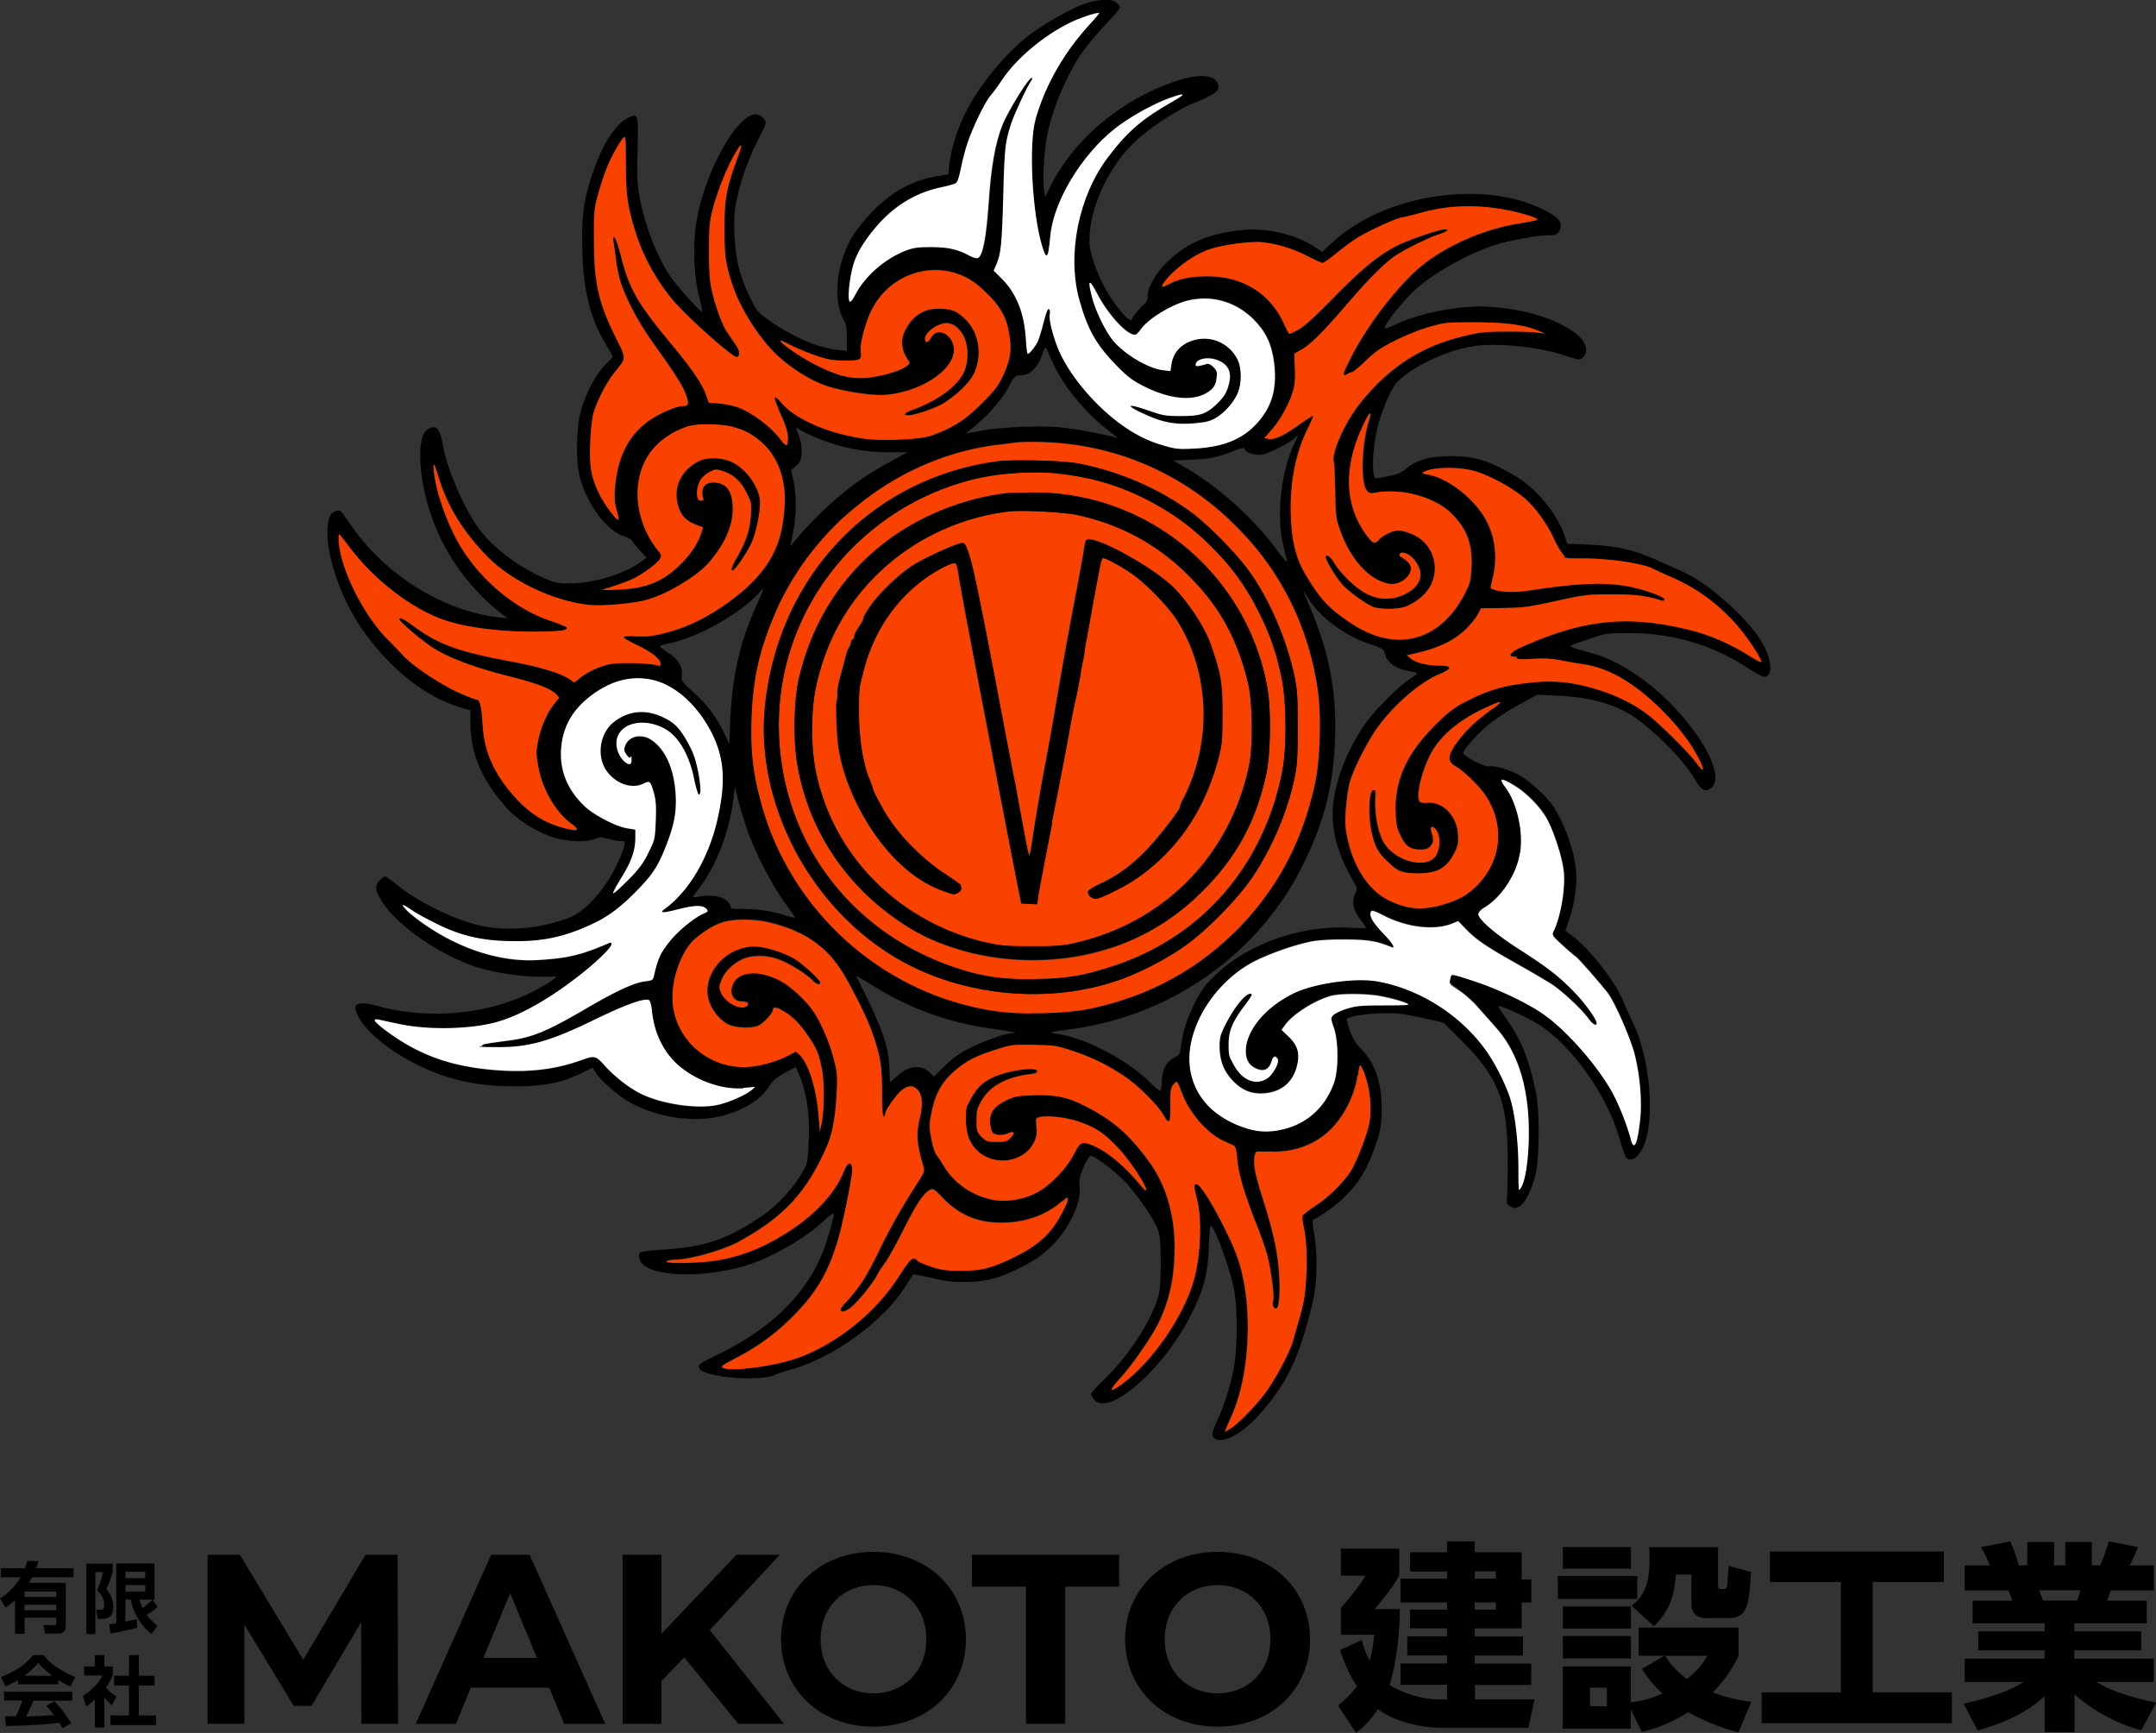
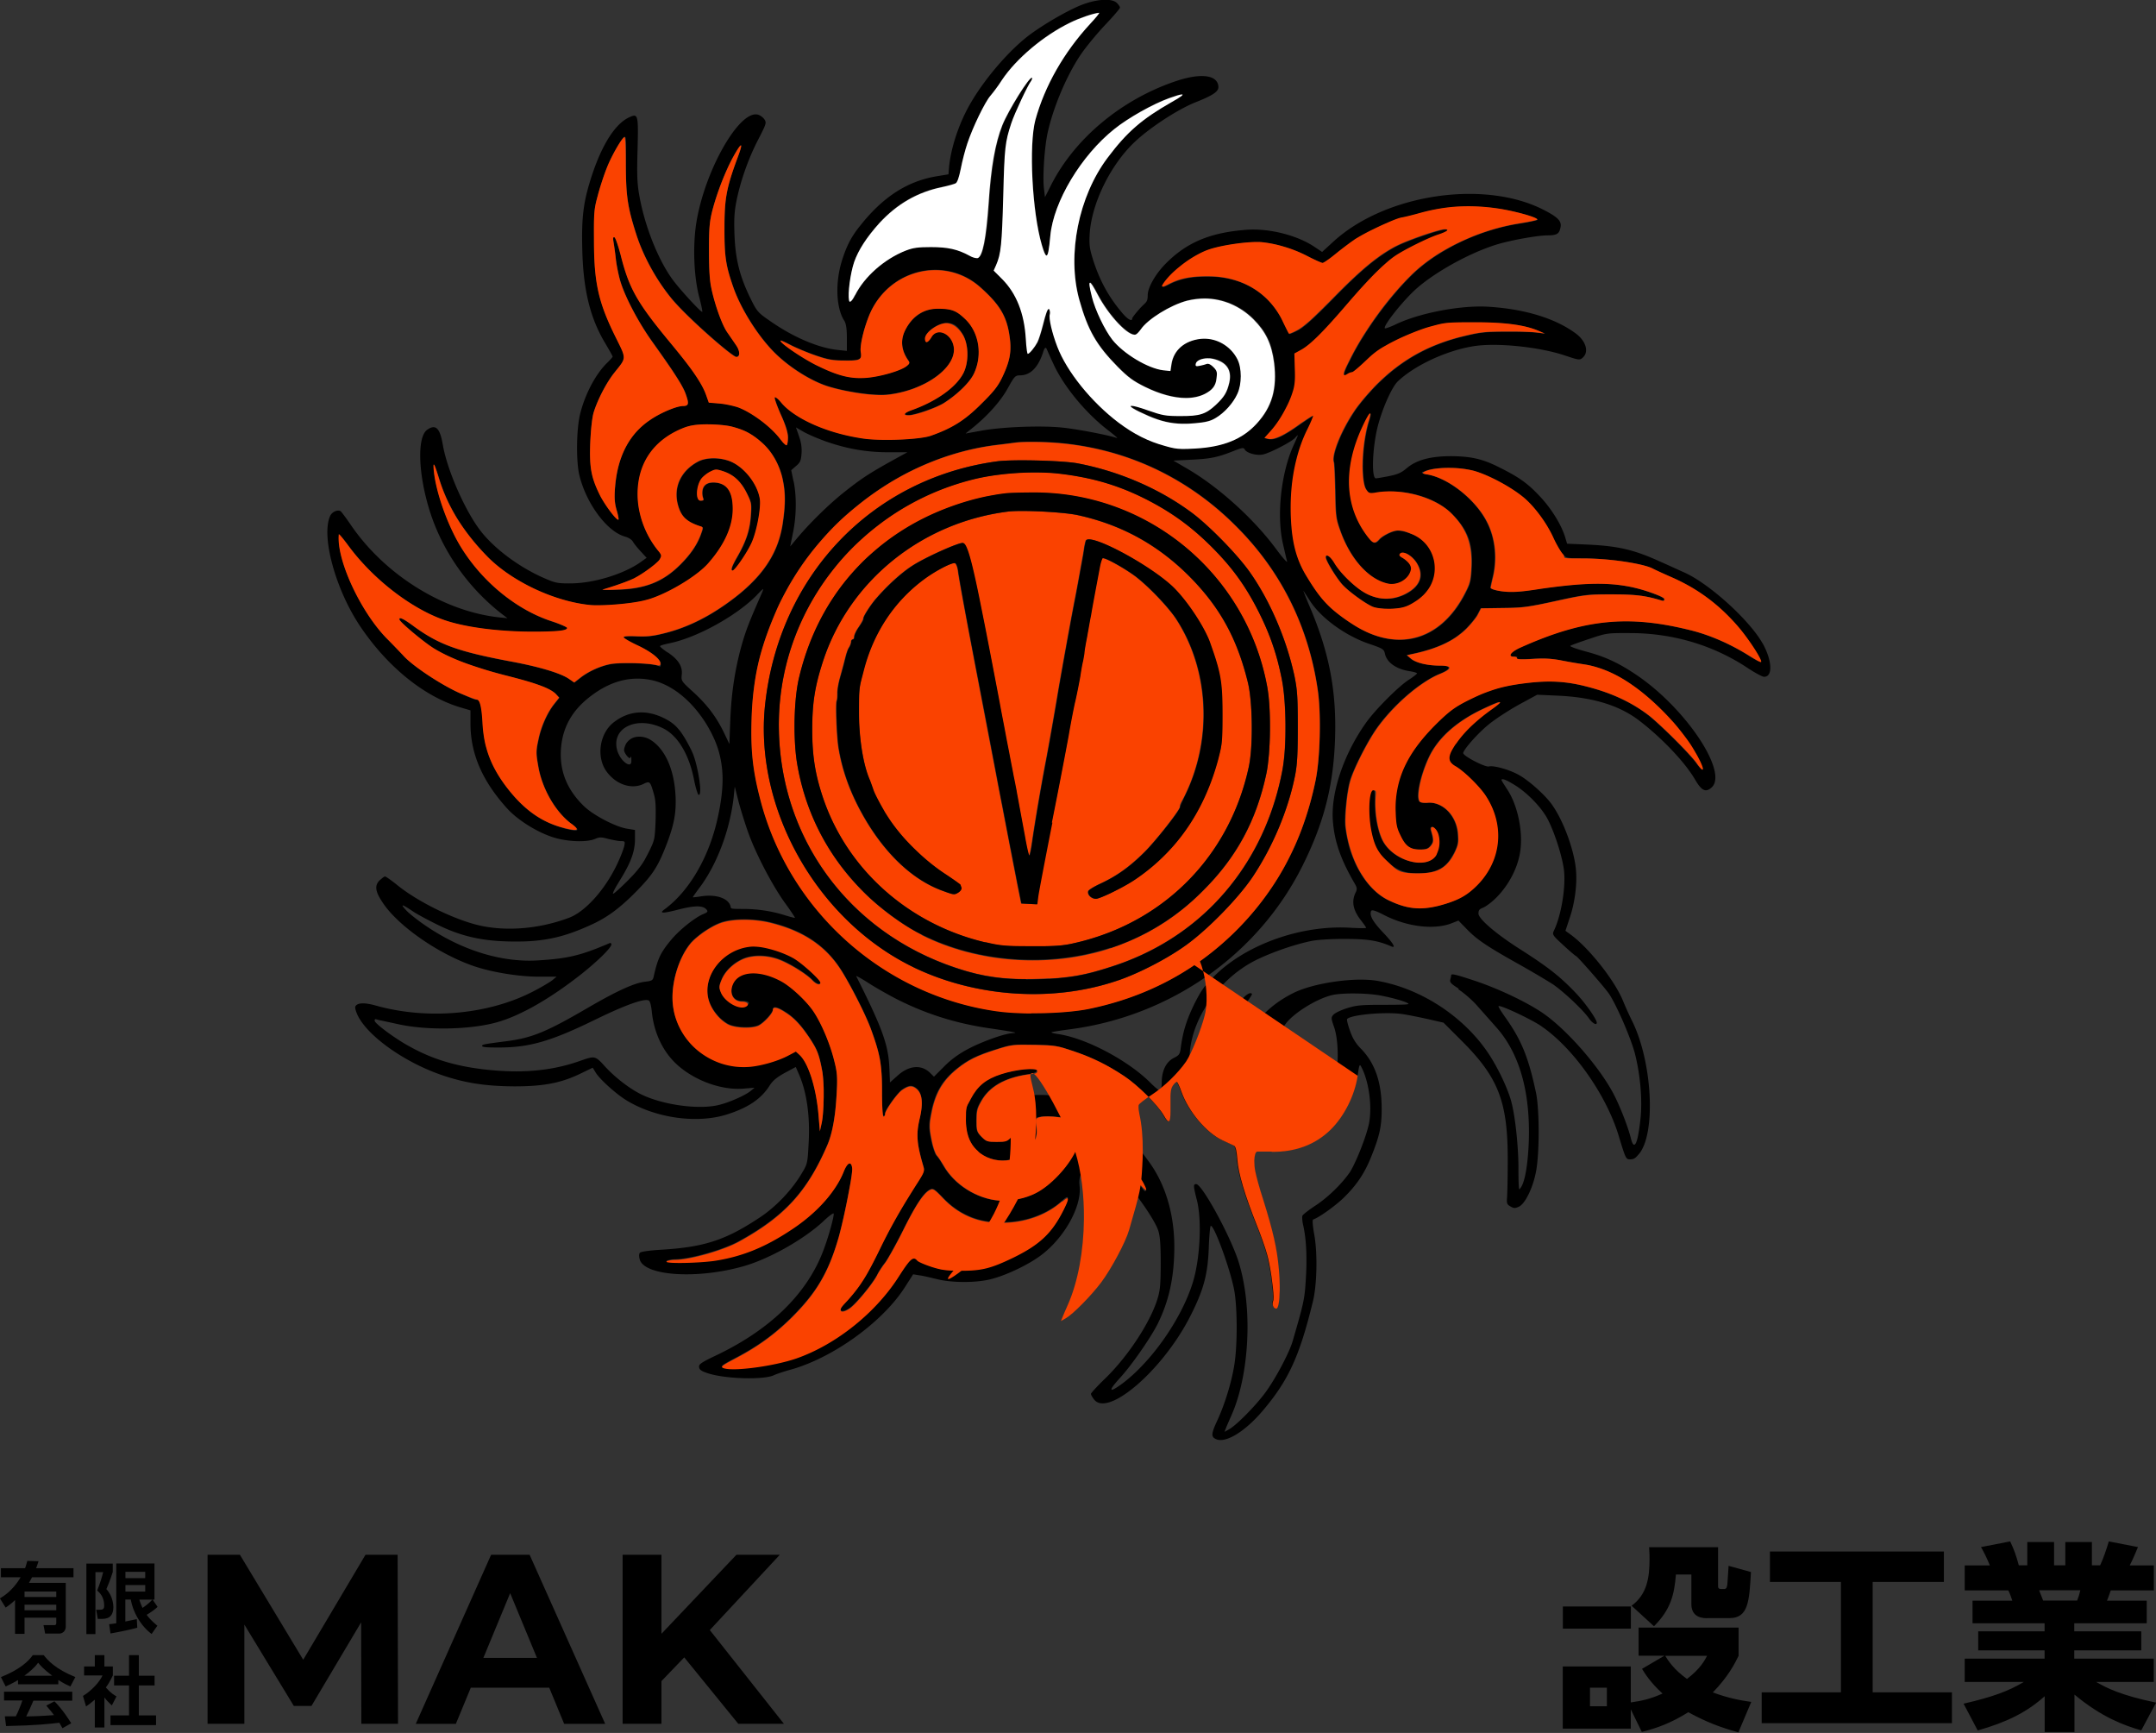
<svg xmlns="http://www.w3.org/2000/svg" id="b" data-name="レイヤー_2" viewBox="0 0 209.19 168.1">
  <rect x="0" y="0" width="209.19" height="168.1" fill="#333333" stroke="none" />
  <defs>
    <style>.e{fill:none}.f{fill:#fff}.g{fill:#fa4200}</style>
  </defs>
  <g id="c" data-name="PC">
    <g id="d" data-name="l-header">
      <path class="e" d="M125.93 42.22s-.15.12-.28.27c-.36.39-2.48 1.48-3.12 1.6-.63.12-1.55-.13-1.74-.48-.12-.21-.24-.19-1.07.13-1.54.61-2.19.76-4.09.85l-1.77.09 1.25.73c3.06 1.75 6.53 4.88 8.72 7.85.64.86 1.12 1.4 1.06 1.19-.06-.21-.24-1.01-.42-1.79-.6-2.79-.15-6.79 1.04-9.44.25-.55.45-1 .42-1Zm-23.26 58.09c2.74.4 6.91 2.62 9.05 4.83.4.4.79.72.87.67.06-.04.12-.43.12-.85.01-1.1.43-1.95 1.16-2.33.55-.28.61-.36.7-1.09.19-1.48.54-2.58 1.3-4.15.66-1.31.95-1.75 1.94-2.71 3.13-3.1 8.5-5 13.27-4.68.81.04 1.46.04 1.46 0s-.21-.34-.45-.66c-.84-1.04-1-1.91-.55-2.8.13-.28.12-.45-.1-.82-1.39-2.37-1.98-4.12-2.13-6.14-.19-2.73 1.06-6.41 3.21-9.46.88-1.25 3.18-3.56 4.18-4.19.42-.27.78-.57.78-.61s-.31-.15-.7-.21c-1.31-.19-2.24-.85-2.42-1.72-.09-.42-.19-.49-1.57-.95-2.28-.79-4.62-2.49-5.7-4.16-.24-.37-.51-.79-.61-.94-.09-.16.12.39.46 1.21 2.01 4.64 2.76 8.46 2.58 13.27-.16 4.46-1.07 8.01-3.15 12.16-4.3 8.62-12.81 14.6-22.6 15.87-.92.12-1.72.25-1.76.28-.03.04.27.12.66.18Zm11.83-74.44c.3-.24.62-.48.95-.7-.33.22-.65.45-.95.7Zm-11.41 15.59c1.42.15 4.52.75 5.28 1.01.13.04-.22-.27-.81-.72-2.18-1.66-4.34-4.27-5.35-6.47-.27-.57-.55-1.21-.64-1.42-.1-.24-.21-.16-.34.22-.48 1.54-1.24 2.31-2.27 2.31-.46.02-.54.09-1.16 1.22-.67 1.24-1.89 2.61-3.34 3.8l-.75.6 1.49-.27c2-.37 5.82-.52 7.89-.3ZM95.55 60.7c.39 1.98.87 4.44 1.44 7.48-.58-3.04-1.05-5.5-1.44-7.48Zm27.74-18.1c-.08 0-.15 0-.22-.02.07.02.14.02.22.02ZM76.66 53l.61-.73c1.21-1.46 3.03-3.25 4.49-4.43 1.72-1.37 2.45-1.86 4.67-3.1l1.6-.88h-1.85c-2.1 0-4.01-.33-6.09-1.06-.72-.25-1.66-.66-2.09-.9l-.78-.45.3.87c.21.6.28 1.1.24 1.67-.04.7-.13.88-.54 1.21l-.46.4.22 1.07c.3 1.43.28 3.37-.06 5L76.65 53Zm-9.47 14.08c1.34 1.21 2.27 2.4 3.01 3.94l.55 1.15.09-2.34c.1-2.61.46-4.98 1.13-7.35.4-1.37.7-2.15 1.89-4.86.12-.25.19-.48.16-.48s-.31.27-.63.61c-1.94 1.98-5.79 4.12-8.46 4.65-.48.1-.91.22-.91.28-.01.04.3.31.72.6 1.03.69 1.46 1.37 1.37 2.16-.06.61-.04.64 1.06 1.64Zm.03 19.94s.36-.02.79-.09c1.42-.22 2.62.16 2.86.92.09.27-.16.3 1.24.3s2.77.21 4.04.61c.52.16.98.28.98.25.01-.03-.42-.69-.98-1.46-1.19-1.66-2.71-4.53-3.49-6.64-.3-.81-.73-2.19-.97-3.06l-.4-1.57-.1.97c-.36 3.18-1.6 6.49-3.28 8.77-.37.51-.69.95-.69.98Zm72-62.15Zm-6.69 17.32Zm9.02-22.14Zm-11.08 39.97a12 12 0 0 1-1.23-.97c.36.32.76.63 1.23.97Zm-6.26-17.69c-.36.17-.65.25-.89.26.23-.01.53-.1.89-.26Zm14.86 11.68c-.16-.49-.43-.95-.79-1.34.36.38.63.84.79 1.34Zm4.03-31.14c-.93.36-1.82.78-2.66 1.26.84-.47 1.74-.89 2.66-1.26Zm-41.32 72.06c-.34.02-.7.03-1.08.04-.4.01-.78.02-1.15.02.37 0 .75 0 1.15-.02.38-.01.74-.03 1.08-.04Zm30.61-37.47c-.29-.18-.6-.4-.91-.66.31.26.62.49.91.66Zm2.23 1.6c.28 0 .57 0 .85-.03-.27.03-.56.04-.85.03Zm-1.48-36.74c.47-.23.95-.46 1.4-.65-.45.2-.93.42-1.4.65Zm-24.36 63.81c-.37.2-.74.39-1.09.55.35-.17.72-.36 1.09-.55Z" />
      <path class="e" d="M114.5 78.28c0-.07.21-.55.45-1.04-.24.49-.45.73-.45 1.04Zm-8.65-18.61Zm1.12-5.49s-.04.08-.07.15c.02-.05.04-.12.07-.15Zm11.63 15.18c0 2.55-.04 2.88-.42 4.33.37-1.45.42-1.13.42-4.33Zm-17.45 6.37c.13-.71.25-1.4.38-2.04-.12.64-.25 1.33-.38 2.04Zm3.72-20.63c.08-.45.15-.85.21-1.15-.05.3-.12.7-.21 1.15Zm-6.94 18.02c.1.52.2 1.05.3 1.56-.1-.5-.2-1.03-.3-1.56Zm6.51-15.66c.11-.57.21-1.13.3-1.63-.09.51-.2 1.06-.3 1.63Zm-21.56 4.33c0 .15-.07.27-.15.27.09 0 .15-.1.15-.27Zm14.91 10.56Zm2.99 19.45h-.75.75Zm-17-31.8c0 .1-.21.49-.45.85.24-.36.45-.63.45-.85Zm9.42 25.94s-.03-.09-.03-.1l-.03-.03.03.03c0 .01.01.05.03.1Zm12.28-24.18c-.13.7-.27 1.43-.27 1.64.01-.21.13-.94.27-1.64Zm-6.76 15.47c-.04-.19-.07-.38-.1-.56-.07-.36-.15-.79-.25-1.26.09.47.17.9.25 1.26.03.18.07.37.1.56Zm10.6 8.6Zm2.35-1.65Zm6.37-19.94ZM87.06 96.95c-.78-.4-2.01-1.09-2.73-1.55-.73-.46-1.3-.78-1.27-.72 2.52 5.01 3.12 6.65 3.22 8.86l.06 1.46.75-.67c1.09-.98 2.28-1.09 3.12-.28l.4.39.95-.95c.63-.64 1.37-1.21 2.27-1.69 1.34-.73 3.64-1.55 4.38-1.58.66-.01.24-.1-1.98-.43-3.39-.48-6.28-1.39-9.17-2.83Zm58.99-64.8h.94-.94Zm-9.56 22.22c.25.21.41.42.46.63-.05-.21-.21-.42-.46-.63Zm12.12-22.16c.21.01.38.03.49.04l.82.1-.82-.1c-.11-.02-.28-.03-.49-.04Zm-17.85 4.07-.01.01.01-.01zm2.15-1.62c-.11.1-.22.21-.34.32-.64.61-1.25 1.12-1.34 1.12.11 0 .7-.51 1.34-1.12.12-.12.24-.22.34-.32Zm-2.75 20.85c.26.3.55.6.85.88-.3-.28-.6-.58-.85-.88Zm7.16 2.86c-.37.24-.75.44-1.12.53-.21.06-.47.1-.74.12.27-.03.53-.07.74-.12.37-.1.75-.29 1.12-.53Zm-.91-.74c-.86.44-1.79.56-2.7.37.91.2 1.84.07 2.7-.37.64-.33 1.06-.71 1.28-1.14-.22.43-.64.81-1.28 1.14Zm-.49-3.93c-.12.13-.09.22.12.36.18.1.33.2.45.31-.13-.1-.28-.21-.45-.31-.21-.13-.24-.22-.12-.36Zm-12.54-11.96c.51-.58.99-1.31 1.39-2.1-.4.78-.88 1.52-1.39 2.1Zm15.3 15.33Zm-37.45-25.6c-.18.7-.42 1.46-.55 1.72-.25.48-.76 1.11-.93 1.13.16 0 .69-.64.94-1.13.13-.25.37-1.01.55-1.72.25-.99.43-1.49.54-1.51-.11-.03-.3.47-.56 1.51Zm22.4 3.75c.3 2.48-.19 4.24-1.69 5.86-1.39 1.52-3.24 2.27-5.97 2.42-.55.03-.95.05-1.28.04.34 0 .74 0 1.3-.04 2.73-.15 4.58-.9 5.97-2.42 1.49-1.63 1.98-3.39 1.69-5.86-.24-1.86-.79-3.04-2.03-4.28-1.3-1.29-2.96-1.98-4.69-1.99 1.72.02 3.38.71 4.67 1.99 1.24 1.24 1.79 2.42 2.03 4.28Zm6.78 1.02c.04-.21.23-.64.58-1.34-.36.7-.55 1.13-.58 1.34ZM87.88 24.31c-2.06.81-4 2.51-4.91 4.31h-.01c-.23.45-.39.65-.49.64.09.06.27-.15.52-.64.91-1.8 2.85-3.5 4.91-4.31.73-.28 1.19-.34 2.45-.34-1.27 0-1.73.06-2.46.34Zm11.84 9.99c-.04-.05-.1-.4-.14-.87.02.48.04.82.14.87Zm40.01-14.06c-.6.1-1.19.23-1.79.39l-.55.15c.19-.05.37-.1.55-.15.59-.16 1.19-.3 1.79-.39Zm-8.03 2.86c-.1.06-.21.12-.29.18-.1.07-.23.16-.37.26.14-.1.27-.19.37-.26.08-.05.19-.12.28-.18Zm-18.86 4.7c-.08.01-.07-.04-.01-.16-.06.11-.07.17.01.16ZM97.26 12.12c-.69 1.75-1.1 4.1-1.33 7.56-.24 3.42-.58 5.16-1.06 5.34-.03.01-.08.01-.12 0h.14c.48-.18.82-1.92 1.06-5.34.22-3.46.64-5.82 1.33-7.56.56-1.4 2.6-4.69 2.86-4.59-.21-.21-2.31 3.18-2.88 4.59Zm27.19 19.03c.3.63.58 1.18.61 1.22 0 0 .04 0 .08-.01-.05.01-.08.02-.08 0-.03-.04-.31-.6-.61-1.22Zm15.73-8.92c.48 0 .16.25-.66.52.82-.27 1.22-.52.66-.52Zm-15.97 20.1c.5-.23 1.13-.62 1.89-1.17.1-.07.19-.14.29-.2l-.29.2c-.77.55-1.39.94-1.89 1.17Zm-5.82-15.44c2.33.29 4.26 1.44 5.5 3.29-1.24-1.84-3.17-3-5.5-3.29Zm7.27 8.87-.04-1.46.04 1.46c.03.75.02 1.2-.05 1.63.07-.43.08-.88.05-1.63Zm-12.62-8.02c.09-.04.22-.1.37-.18.26-.13.53-.25.81-.35-.28.1-.55.21-.81.35-.16.08-.28.14-.37.18Zm18.46.86c.72-.82 1.37-1.52 1.94-2.09-.57.58-1.22 1.27-1.94 2.09Zm3.35 23.08c.3-.13.59-.22.82-.22.25 0 .82.13 1.27.31-.45-.18-.75-.31-1.27-.31-.22 0-.52.09-.82.22Zm5.33-29.45c-.57 0-3.69 1.08-4.76 1.65 1.07-.57 4.28-1.65 4.76-1.65Zm-5.92 3.5c.25-.23.49-.43.7-.6-.22.17-.45.38-.7.6Zm-1.62 26.2c.52.71.72.85 1.05.57-.32.28-.52.14-1.05-.57Zm.58-4.1h-.05.05Zm-.97-2.69c0-.15 0-.31.01-.47 0 .16 0 .32-.01.47Zm1.43 7.35.15-.15c.16-.18.42-.36.69-.51-.27.15-.53.32-.69.5-.05.06-.1.11-.15.15Zm7.19-2.68c-1.64-1.64-4.66-2.47-7.3-2.03 2.64-.44 5.81.54 7.3 2.03Zm-15.47-2.99c-.13 1.1-.17 2.26-.12 3.44.03.59.07 1.14.14 1.65-.07-.51-.12-1.06-.14-1.65-.06-1.18-.02-2.33.12-3.44Zm17.41 8.21c.1-2.24-.3-3.58-1.94-5.22 1.49 1.49 2.04 2.98 1.94 5.22Zm-15.39-14.71s-.29.14-.66.39c.37-.24.64-.4.66-.39.02.01-.01.11-.08.27.06-.16.09-.26.08-.27ZM95.09 58.4c.14.68.29 1.45.46 2.3-.17-.85-.32-1.61-.46-2.3Zm52.98.47c.37-.05.76-.11 1.24-.21-.48.09-.87.16-1.24.21Zm3.24 7.29c.87.06 1.72.21 2.64.45-.92-.24-1.77-.38-2.64-.45Zm-5.73-8.81Zm-14.12 26.26c-.3-.69-.55-1.43-.71-2.21.17.78.41 1.53.71 2.21Zm15.36-26.19h-.26.26Zm-4.25 29.13c-.39.3-.81.54-1.29.76.49-.21.91-.46 1.29-.76Zm.06-16c-.52.51-.95 1.02-1.3 1.51.35-.5.78-1 1.3-1.51Zm-1.35 16.76c-.49.21-1.03.4-1.68.56.64-.17 1.19-.35 1.68-.56Zm-8.74-1.84Zm7.18-20.88c1.16 0 1.15.33-.03.81 1.18-.48 1.27-.81.03-.81Zm-6.36 12.09c.06.05.09.28.09 1.21 0-.83.16-1.15-.09-1.21Zm.81 4.88c-.22-.42-.4-1-.53-1.64.13.64.31 1.21.53 1.64.51.98 1.56 1.7 2.61 1.99-1.05-.29-2.1-1.01-2.61-1.99Zm1.24-2.8Zm6.06 2.19c-.08-1.33-.85-2.45-1.86-2.89 1.01.43 1.78 1.55 1.86 2.89.01.2.02.36.02.51 0-.15 0-.31-.02-.51Zm-3.67-3.15c.1.07.45.1.75.07.37-.03.73.04 1.06.19-.34-.14-.7-.21-1.06-.19-.3.03-.64 0-.75-.07Zm23.68-19.67c0-.15-.57-.4-1.64-.76 1.07.36 1.64.63 1.64.76s-.09.18-.25.13c.16.04.25.01.25-.13Zm-12-1.01c3.75-.54 6.17-.64 8.3-.27-2.13-.37-4.55-.27-8.3.27Zm-14.92 26.4c.97.9 1.06 1.21 2.98 1.21-1.25 0-2.01-.31-2.98-1.21Zm6.07-9.95c0-.08 0-.17.03-.26-.02.09-.03.18-.03.26Zm10.34-15.26c2.86-.63 3.09-.64 5.44-.64-2.36-.02-2.58.02-5.44.64Zm-138.8 95.44h1.92v.64h-1.92zm1.66 2.22s.56-.37.95-.8h-1.26c.07.23.15.46.31.8Zm33.07 4.85h5.2l-2.6-6.28-2.6 6.28zm37.85-7.05c-2.93 0-5.13 2.13-5.13 5.25s2.2 5.25 5.13 5.25 5.13-2.13 5.13-5.25-2.2-5.25-5.13-5.25Zm-72.58-1.3h1.92v.61h-1.92zm125.39-68.78c-.25-.02-.51-.06-.77-.14.26.07.52.12.77.14ZM2.38 154.38h3.08v.53H2.38zm1.32 6.92c-.36.5-.88.93-1.34 1.26h2.71c-.8-.59-1.17-1.03-1.37-1.26Zm-1.32-5.64h3.08v.54H2.38zm115.76-1.89c-2.93 0-5.13 2.13-5.13 5.25s2.2 5.25 5.13 5.25 5.13-2.13 5.13-5.25-2.2-5.25-5.13-5.25Zm27.3-87.01c-.46.12-.9.27-1.35.45.45-.17.89-.32 1.35-.45Zm-6.58 13.52s.04-.04.07-.05c-.03 0-.05.02-.07.05Zm.47 2.71c-.35.53-1 .73-1.74.69.74.04 1.4-.17 1.74-.69Zm.32-1.06Zm25.29-7.48Zm-21.85 80.99h2.05v.7h-2.05zm0-3.01h2.05v.7h-2.05zm27.76-88.21s-.16-.04-.37-.15c.21.11.36.17.37.15ZM88.39 82.04c.5.52 1.04 1.01 1.59 1.47-.55-.46-1.08-.96-1.59-1.47Zm67.27-14.93c1.64.57 3.07 1.33 4.32 2.29.28.21.66.55 1.1.96-.44-.4-.83-.74-1.1-.96-1.25-.96-2.68-1.72-4.32-2.29Zm-32.44 3.72c0 .8-.04 1.59-.1 2.31.06-.72.09-1.52.1-2.31Zm-.1 2.31c-.06.72-.14 1.38-.25 1.89.11-.51.19-1.16.25-1.89ZM87.26 89.38Zm37.46-17.9c.02-.81.02-1.64-.02-2.45.03.8.04 1.64.02 2.45Zm-4.85 13.8c2.25-3.01 3.82-6.61 4.57-10.62-.75 4.01-2.32 7.61-4.57 10.62Zm-5.16 2.91c.7-.56 1.38-1.17 2.03-1.83-.66.66-1.33 1.27-2.03 1.83Zm9.27-24.03c-.43-1.63-.98-3.07-1.8-4.71-.95-1.9-1.94-3.42-3.22-4.91 1.29 1.49 2.27 3.01 3.22 4.91.82 1.64 1.37 3.09 1.8 4.71Zm-48.4 6.1c-.01 10.9 6.68 20.12 17.17 23.62-10.48-3.5-17.17-12.72-17.17-23.62Zm6.5-6.61c.06-.23.14-.45.2-.61-.07.16-.14.38-.2.61Zm11.68-10.56c.04.09.08.2.13.32-.05-.13-.09-.23-.13-.32Zm-11.13 9.03s.06-.06.1-.06a.11.11 0 0 0-.1.06Zm12.19-4.99c.08.39.17.81.26 1.27-.09-.46-.18-.88-.26-1.27Zm25.05 28.15ZM83.76 65.11c-.4 1.6-.45 1.34-.45 3.98 0-1.95.04-2.39.45-3.98Zm1.4 12.46c.16.3.34.64.54.98-.19-.33-.38-.67-.54-.98Zm-1.84-8.48c0 2.64.4 5.1 1.07 6.61-.67-1.51-1.07-4.65-1.07-6.61Zm3.08 10.57c.37.53.8 1.07 1.26 1.6-.47-.53-.89-1.07-1.26-1.6Zm20.09-51.1c1.1 2.1 3.06 4.15 3.71 3.89-.67.23-2.6-1.8-3.7-3.89-.42-.8-.67-1.18-.75-1.13.09 0 .33.37.74 1.13Z" />
      <path class="e" d="M85.07 87.71c-.46-.39-.9-.8-1.29-1.19.39.4.83.8 1.29 1.19Zm68.49-33.56c-1.52 0-1.58-.01-1.95-.42.37.4-.51.42 1.95.42Zm-15.09-8.13c.52.09 1.07.28 1.63.56-.56-.28-1.11-.48-1.63-.56-.36-.07-.49-.11-.45-.18-.04.07.09.11.45.18Zm-65.46 22.3c.06-.91.16-1.78.31-2.62-.14.84-.24 1.71-.31 2.62Zm.3-2.62c.14-.84.33-1.66.56-2.49-.24.83-.42 1.65-.56 2.49Zm73.85-1.84c0-.09.33-.16-.3-.16.16 0 .3.06.3.16Zm1.47.06c-1.01.06-1.46.03-1.46-.06 0 .1.45.12 1.46.06Zm12.45 6.45c.88.81 1.95 1.87 2.7 2.69-.76-.81-1.83-1.88-2.7-2.69Zm-14.53-6.84c.03-.17.38-.45.96-.71 3.1-1.39 5.72-2.19 8.33-2.45-2.61.26-5.23 1.06-8.33 2.45-.58.26-.93.54-.96.71Zm-69.02-8.31Zm47.21 28.63Zm-3.5-28.36Zm-44.82 1.55c-.41.74-.8 1.49-1.13 2.27-.6 1.39-1.06 2.65-1.42 3.9.35-1.25.82-2.51 1.42-3.9.33-.78.72-1.53 1.13-2.27Zm46.21.68c.44.79.84 1.62 1.21 2.48-.37-.86-.78-1.69-1.21-2.48ZM81.3 50.69c.61-.59 1.26-1.14 1.92-1.68-.66.53-1.31 1.09-1.92 1.68Zm42.55 9.51c.56 1.28 1.03 2.62 1.39 3.96-.36-1.33-.84-2.67-1.39-3.96Zm3.79 15.5Zm-27.57 22.59Zm26.39-18.33Zm-23.44-34c3.13.39 5.68 1.16 8.35 2.54-2.67-1.37-5.22-2.15-8.35-2.54Zm-36.75-4.41c.73-.3 1.49-.37 2.37-.37-1.24 0-1.64.07-2.37.37Zm20 65.7c-.23.35-.39.65-.4.78 0-.12.17-.43.4-.78Zm-1.03 16.2c-.06.1-.11.2-.15.28-.15.29-.46.74-.82 1.21.36-.47.67-.92.82-1.21.04-.08.09-.18.15-.28Zm13.79-5Zm-9.63-11.78c-.05-.46-.21-.8-.48-1.03.27.23.43.57.48 1.03Zm-5.89 19.19c.26-.29.52-.62.76-.93-.24.31-.51.64-.76.93Zm1.94-22.43c.06.47.09.96.1 1.53-.01-.56-.05-1.06-.1-1.53Zm2.06 2.31c.32-.22.57-.34.79-.36-.22.02-.47.14-.79.36Zm1.57 5.39c.09.56.25 1.2.49 2.02-.24-.82-.4-1.46-.49-2.02Zm-6.75 14.89c-.43.49-.79.76-.79 1.04 0-.09.36-.55.79-1.04Zm-8.97-26.49c-.51.14-1.3.14-1.96.03.65.12 1.45.11 1.96-.03Zm3.13-6.07c-.3-.16-.59-.29-.84-.39a5.74 5.74 0 0 0-.98-.28c.33.06.66.15.98.28.25.09.54.23.84.39Zm-5.09 6.09c-.26-.05-.5-.11-.69-.2-.16-.07-.32-.18-.48-.3.16.12.32.22.48.3.19.09.42.15.69.2Zm13.95 3.19c-.17-.91-.45-1.79-.9-3.01-.24-.63-.64-1.52-1.1-2.43.46.92.86 1.81 1.1 2.43.45 1.22.73 2.1.9 3.01Zm-2.86-7.09c.1.18.2.37.3.56-.1-.19-.2-.37-.3-.56ZM65.54 77.12c.01.22.02.42.02.63 0-.2 0-.41-.02-.63Zm14.28 27.21c-.02-.19-.04-.36-.07-.5-.21-1.13-.37-1.7-.71-2.33.34.63.5 1.2.71 2.33.03.14.05.31.07.5Zm-.78-2.83c-.11-.21-.25-.43-.41-.68-.21-.33-.42-.62-.62-.89.2.27.4.56.62.89.16.25.29.47.41.68Zm-4.06-3.58c0 .3-.85 1.24-1.36 1.51.51-.27 1.36-1.16 1.36-1.51Zm-3.03-4.86c.48-.24 1.09-.36 1.73-.36-.65 0-1.25.12-1.73.36Zm7.11 32.09Zm-8.04 7.6Zm11.23-16.56c.1-.52.2-1.01.27-1.44-.08.43-.17.93-.27 1.44Zm-1.08-12.25Zm-44.4-4.99c-.25-.06-.42-.19-.42.06 0-.09.16-.12.42-.06Zm33.21-3.86Zm-30.93-7.24c0 .05.12.2.36.46.08.09.2.19.34.32-.14-.12-.26-.23-.34-.32-.24-.25-.36-.4-.36-.46Zm23.09 18.28c2.1 1.06 5.68 1.55 7.62 1.06.28-.07.58-.17.88-.27-.3.11-.6.2-.88.27-1.94.49-5.52-.02-7.62-1.06Zm31.11 17.09c-1.36 0-1.86-.06-2.85-.37.98.31.84.37 2.85.37Zm-14.07-16.88ZM67.23 91.27c.22-.22.49-.44.78-.66-.29.21-.56.44-.78.66Zm-1.53 2.72Zm.54-1.31c.21-.41.44-.78.7-1.1-.25.32-.49.69-.7 1.1Zm1.77-2.07c.29-.21.6-.42.91-.6-.31.18-.62.38-.91.6Zm11.41 17.68a17.3 17.3 0 0 0-.25-1.95c.11.62.2 1.28.25 1.95Zm.48-2.63v.75-.75Zm-.13-6.06c.48 1.02.92 2.22 1.17 3.25-.25-1.03-.7-2.23-1.17-3.25Zm-10.85-9.59Zm3.51 7.56c.3-.19.43-.46-.45-.46.51 0 .75.27.45.46Zm61.76-7.12c-1-1.06-1.31-1.63-1.15-2.06.01-.04.05-.07.1-.07-.06 0-.1.03-.11.07-.16.43.15 1 1.15 2.06.89.92 1.22 1.43.96 1.41.29.04-.04-.46-.94-1.41Zm-18.69 13.16c-.55-3.8 2.39-8.55 6.52-10.53 1.63-.78 3.76-1.49 5.31-1.8.48-.09 1.62-.17 2.73-.18-1.12 0-2.26.09-2.75.18-1.55.31-3.68 1.03-5.31 1.8-4.13 1.98-7.07 6.73-6.52 10.53.36 2.51 1.98 4.43 4.67 5.52 1.07.43 1.86.61 2.76.59-.89.02-1.69-.17-2.75-.59-2.68-1.09-4.31-3.01-4.67-5.52Z" />
      <path class="e" d="M125.88 103.19c.24-1.15.01-1.86-.87-2.7l-.66-.64.4-.55c.81-1.06 3.03-2.43 4.52-2.77.49-.11 1.33-.16 2.21-.15-.89-.01-1.74.04-2.23.15-1.49.34-3.71 1.71-4.52 2.77l-.4.55.66.64c.87.84 1.1 1.55.87 2.7-.36 1.68-1.49 2.68-3.2 2.82h.01c1.72-.13 2.85-1.13 3.21-2.82Zm14.99-13.62.62-.25-.63.25c-.62.25-1.38.36-2.19.35.82.01 1.57-.1 2.2-.35Zm-17.48 22.13H122c-.18 0-.29.37-.3.88.01-.5.12-.86.3-.86h1.39v.02c2.28.03 4.21-.69 5.7-2.13 1.33-1.3 2.36-3.34 2.64-5.25.15-1.06.19-1.16.34-.86.59 1.08.92 2.86.88 4.36.05-1.51-.29-3.29-.88-4.38-.15-.3-.19-.19-.34.87v-.02c-.28 1.91-1.31 3.95-2.64 5.25-1.49 1.45-3.42 2.16-5.7 2.13Zm-2.62-14.21c.43-.55.75-1.04.7-1.09-.05-.05-.11-.06-.18-.06.07 0 .12.01.16.06.04.04-.27.54-.7 1.09-1.16 1.54-1.55 2.45-1.55 3.73 0 .26.01.46.03.64 0-.17-.01-.37-.01-.64 0-1.28.39-2.19 1.55-3.73Zm34.15 1.73c0-.36-1.07-1.86-2.04-2.88-1.55-1.63-2.73-2.54-5.41-4.25-2.33-1.48-4.03-2.94-4.03-3.45 0-.15.27-.45.67-.69 1.63-1.03 3.03-3.19 3.36-5.21h.01c.33-1.91-.19-4.52-1.21-6.1-.14-.2-.25-.36-.35-.5.09.15.2.32.32.5 1.01 1.58 1.54 4.19 1.21 6.1-.33 2.01-1.73 4.18-3.36 5.21-.4.24-.67.18-.67.69s1.7 1.97 4.03 3.45c2.68 1.71 3.86 2.62 5.41 4.25.97 1.01 2.04 2.57 2.04 2.88 0 .22-.22.15-.47-.08.26.26.49.34.49.08Zm3.3 11.26c-.28-1.13-1.06-3.13-1.69-4.33-1.39-2.64-4.55-6.25-6.86-7.83-1.54-1.06-4.37-2.4-6.65-3.15-1.42-.47-1.98-.63-2.17-.6.2-.02.76.14 2.15.6 2.28.75 5.12 2.09 6.65 3.15 2.31 1.58 5.47 5.19 6.86 7.83.63 1.19 1.4 3.19 1.69 4.33.12.46.24.66.35.6-.11.03-.22-.16-.34-.6Zm-12.46-34.85c-.06 0-.1.02-.1.07 0 0 .03.06.07.13a.326.326 0 0 1-.04-.13c0-.04.03-.07.07-.07Zm-26.1 27.5c-.05-.09-.09-.17-.13-.25.04.08.07.15.12.25.62 1.19 1.5 1.8 2.39 1.74-.88.06-1.76-.56-2.38-1.74Zm44.02 59.73c1.29-.98 1.74-1.83 1.95-2.24h-4.06c.29.47.8 1.31 2.11 2.24Zm38.17-8.59h-4c.06.16.37.96.39 1h3.3c.16-.37.21-.6.31-1Zm-75.42-35.45c.23 1.03.34 2.24.33 3.63.01-1.4-.1-2.62-.33-3.65-.05-.26-.08-.54-.08-.72 0 .18.02.47.08.74Zm27.84 44.89h1.64v1.8h-1.64zM116.51 32.87c-1.57.16-2.64 1.09-2.85 2.45l-.1.67h.01l.1-.67c.21-1.36 1.28-2.28 2.85-2.45.17-.02.35-.02.52-.01-.18-.01-.36 0-.54.01Z" />
      <path class="e" d="M123.38 102.92c.09-.27.18-.43.27-.47-.1.03-.2.19-.29.47-.18.57-.5.84-.94.82.45.03.77-.25.95-.82Zm23.19 3.64c-.39-1.25-1.25-3.04-2.13-4.37-2.4-3.59-6.53-6.29-10.75-7.04-.55-.1-1.22-.13-1.95-.12.72-.02 1.38.02 1.93.12 4.22.75 8.35 3.45 10.75 7.04.88 1.33 1.74 3.12 2.13 4.37.46 1.51.78 4.74.78 6.71 0 .88 0 1.4.03 1.69-.01-.31-.02-.83-.02-1.69 0-2.51-.31-5.21-.78-6.71Zm-32.77-1.28c.15-.22.33-.37.39-.34.06.04.27.48.43.95.72 1.97 2.45 4 3.98 4.71.49.22 1 .46 1.12.52.16.09.25.49.33 1.37.09 1.31.73 3.46 1.91 6.41.34.83.78 2.07.97 2.76.3 1.03.62 3.2.63 4.12-.02-.91-.33-3.1-.63-4.14-.19-.69-.63-1.92-.97-2.76-1.18-2.95-1.82-5.1-1.91-6.41-.07-.88-.16-1.28-.33-1.37-.12-.06-.63-.3-1.12-.52-1.54-.72-3.27-2.74-3.98-4.71-.16-.48-.37-.91-.43-.95-.06-.03-.24.12-.39.34-.23.31-.26.65-.24 1.76-.02-1.1.03-1.43.24-1.74Zm-19.75 1.52c-.3.55-.35.56-.36 1.84 0-.93.05-1.23.36-1.84Zm-12.82-1.79c0 .28-.02.6-.04 1 .02-.4.04-.72.04-1Zm42.59 21.94c.21 0 .33-.71.34-1.75-.02 1.03-.14 1.73-.34 1.73s-.39-.45-.31-.69c-.11.24 0 .7.31.7Z" />
      <path class="e" d="M92.88 103.67c1.06-.85 1.91-1.27 3.68-1.83 1.61-.51 1.67-.52 3.92-.48 1.85.04 2.15.09 3.59.58 1.89.63 3.37 1.36 5.01 2.45 1.33.88 3.24 2.77 3.8 3.76.5.89.67.85.68-.35 0 1.19-.18 1.22-.68.34-.57-.98-2.48-2.88-3.8-3.76-1.64-1.09-3.12-1.82-5.01-2.45-1.45-.49-1.74-.54-3.59-.58-2.25-.04-2.31-.03-3.92.48-1.77.57-2.62.98-3.68 1.83-1.49 1.21-2.19 2.46-2.57 4.64-.06.32-.09.57-.1.82 0-.24.04-.49.1-.8.37-2.18 1.07-3.43 2.57-4.64Zm-21.91 28.25c-.71.38-.94.53-.9.63-.03-.1.19-.25.9-.63Zm11.54-19.11c.1.05.17.22.19.52 0 .1-.02.33-.06.65.05-.32.07-.56.06-.65-.03-.3-.1-.47-.19-.52Zm28.11 2.09c.33.44.59.88.6.52 0 .1-.27-.13-.6-.52Zm-7.56 1.62c.35-.32.53-.41.55-.27-.01-.15-.2-.05-.55.27Z" />
      <path class="e" d="M94.96 109.96c-.18-.26-.21-.52-.22-1.1 0 .63.03.86.22 1.1Zm24.52 27.38c1-2.23 1.54-5.27 1.57-8.29-.03 3.01-.57 6.04-1.57 8.27-.21.48-.45 1.01-.52 1.21l-.13.34.13-.33c.07-.19.31-.73.52-1.21Zm-18.61-28.98c.81-.21 2.79.04 4.04.51 1.55.58 2.28 1.09 3.65 2.55 1.04 1.12 2.65 3.54 2.65 3.99v-.01c0-.45-1.61-2.88-2.65-4-1.37-1.46-2.1-1.97-3.65-2.55-1.25-.46-3.24-.72-4.04-.51-.24.06-.32.09-.34.32.01-.22.1-.25.34-.31Zm11.45 20.12c1.1-2.21 1.63-4.49 1.63-7.35v-.01c-.02 2.86-.52 5.14-1.63 7.35-.69 1.36-2.54 4.01-3.64 5.21-.6.65-.87 1.03-.82 1.12-.02-.1.24-.47.82-1.1 1.1-1.19 2.95-3.85 3.64-5.21Zm-12.69-24.25c.7-.1 1-.03 1-.37-.01.14-.31.26-.99.36-2.19.34-3.65 1.19-4.43 2.58-.4.7-.46.86-.46 1.89 0-.92.06-1.19.46-1.89.78-1.39 2.24-2.24 4.43-2.58Zm16.8 15.01c0-1.08-.09-2.08-.28-2.82-.01-.06-.03-.1-.04-.15.01.06.03.11.04.17.19.74.28 1.74.28 2.81Zm-20.38-10.31c.03.39.15.81.25.94.22.27 1.03.3 1.57.04.27-.12.43-.13.47-.05-.03-.09-.18-.09-.47.04-.54.25-1.34.22-1.57-.04-.1-.13-.22-.55-.25-.94a1.93 1.93 0 0 1 0-.34v.35Zm4.25 1.91c.07-.14.12-.26.16-.37-.04.11-.1.23-.16.36-.92 1.8-3.5 2.3-5.23 1-.09-.07-.17-.15-.25-.23.09.08.16.17.25.24 1.73 1.3 4.31.81 5.23-1Zm-6.6-2.14v-.04.04Zm1.02 2.81c-.56-.6-.87-1.46-.98-2.25.09.96.4 1.68.98 2.25Zm-14.9-7.18ZM58.01 18.95c-.37 1.31-.39 1.64-.37 4.33-.01-2.68.01-3.01.37-4.33ZM46.28 67.87c-.1 0-.81-.27-1.58-.6.78.33 1.28.6 1.58.6Zm39.76-29.59c-.49.04-1.17.02-1.93-.06.75.08 1.43.11 1.93.06Zm-20.41-1.73Zm22.53 3.73c-.58 0-.42-.25.36-.52-.78.27-.98.52-.36.52Zm-21.89-.89c-.59 0-2.02.58-3.09 1.28 1.07-.7 2.59-1.28 3.09-1.28Zm27.16-6.91c-.42-.7-.78-1.15-1.6-1.15.57 0 1.18.45 1.6 1.15Zm-5.61-.45c.7-1.4 1.98-2.1 3.19-2.1-1.42 0-2.49.7-3.19 2.1ZM50.53 56.41c.85.49 1.76.91 2.68 1.27-.92-.35-1.83-.78-2.68-1.27Zm-6.7-7.04c.34.62.71 1.24 1.14 1.85-.43-.61-.81-1.22-1.14-1.85Zm18.83 6.06c.2-.13.38-.27.56-.41-.17.13-.36.27-.56.41Zm-.75.47c.24-.14.5-.3.75-.48-.25.17-.51.34-.75.48Zm1.58-1.1c.1-.09.19-.16.27-.24l-.27.24Zm5.15-13.62c.88 0 1.86.09 2.39.22-.52-.13-1.15-.22-2.39-.22Zm6 2.5Zm-4.46 2.03Zm-3.72 4.55Zm-7.96 6.93c.66-.19 2.21-.67 3.07-1.1-.33.16-2.42.91-3.07 1.1Zm41.94-45.59c-.66 2.4-.33 8.95.63 12.16.18.6.31.93.42.99-.1-.08-.23-.41-.41-.99-.95-3.21-1.28-9.75-.63-12.16.91-3.3 2.77-6.56 5.32-9.32.55-.6.94-1.06.86-1.06h-.02c.07 0-.32.46-.86 1.06-2.55 2.76-4.41 6.03-5.32 9.32Zm-39.82 1.68c.07 0 .12 1.22.12 2.73 0-1.51.1-2.73-.12-2.73Zm9.14 5.1Zm-8.65 55.16c-.07 0-.25-.16-.39-.37.13.21.3.37.39.37Zm52.56-63.67c-2.91 1.66-4.33 2.89-6.22 5.4-2.83 3.76-3.95 9.4-2.76 13.75.84 3 1.67 4.44 3.76 6.56 1.01 1.01 1.48 1.36 2.62 1.92 1.45.71 2.81 1.07 3.97 1.08-1.16 0-2.52-.37-3.96-1.08-1.15-.57-1.61-.91-2.62-1.92-2.09-2.12-2.92-3.56-3.76-6.56-1.19-4.35-.07-9.99 2.76-13.75 1.89-2.51 3.31-3.74 6.22-5.4.93-.52 1.24-.77.94-.73.27-.02-.05.22-.95.73ZM82.55 37.99c.53.1 1.07.17 1.57.23-.5-.05-1.04-.13-1.57-.23Zm28.89 2.35c1.17.5 2.14.74 3.29.75-1.14-.02-2.11-.25-3.27-.75-1.43-.62-1.99-.99-1.67-.99-.36 0 .2.36 1.65.99Zm7.82-3.25c-.22.97-.48 1.39-1.3 2.16-.98.92-1.57 1.1-3.47 1.09 1.91.02 2.49-.16 3.48-1.09.82-.78 1.07-1.19 1.3-2.16.27-1.22-.27-2-1.58-2.3a2.2 2.2 0 0 0-.57-.05c.18 0 .37.01.55.05 1.31.3 1.85 1.07 1.58 2.3Z" />
      <path class="e" d="M117.05 35.28c-.13.04-.45.13-.69.18a1.033 1.033 0 0 0 .01 0c.24-.04.55-.13.69-.18.04-.02.08-.02.12-.02-.05 0-.1 0-.14.02Zm-41.28 4.91c.51 1.1.7 1.85.7 2.22 0-.48-.19-1.12-.7-2.22Zm-12.35-6.84c.76 1.05 1.34 1.89 1.8 2.58-.46-.68-1.05-1.52-1.8-2.58Zm20.24-.56Zm4.95 4.9c.4-.15.78-.31 1.14-.5-.36.18-.74.35-1.14.5Zm-12.14 4.72c0 .37-.06.72-.12.76.06-.04.12-.28.12-.76Zm7.51-10.82Zm4.18 8.69c.63 0 2.67-.72 3.43-1.19-.76.48-2.85 1.19-3.43 1.19Zm5.49-9.34c-.81-.78-1.22-1.01-2.64-1.01 1.21 0 1.83.24 2.64 1.01Zm-6.11 2.55c.05.49.25.98.59 1.47-.34-.49-.54-.98-.59-1.47ZM68.91 45.75c.26-.13.41-.19.58-.2-.17 0-.32.07-.58.2Zm-7.15 25.74a1.4 1.4 0 0 0-.91.53c.22-.28.55-.46.91-.53Zm5.72 4.73Zm-4.56-4.56c-.26-.12-.53-.19-.79-.2.26.01.53.07.79.2ZM42.48 89.72c2.31 1.13 4.41 1.61 7.37 1.61-2.95-.01-5.06-.48-7.37-1.61Zm8.05-33.31c-1.28-.73-2.43-1.59-3.32-2.52.89.93 2.04 1.79 3.32 2.52Zm2.99 3.87c.86.28 1.53.59 1.53.66.01-.07-.67-.38-1.53-.66Zm19.74 45.19-.37.31.37-.31zm-5.3-28.83c0-.15 0-.34-.03-.54.02.21.03.39.03.54Zm-5.43 6.8c.13-.21.25-.44.37-.7l.21-.42c-.06.13-.13.27-.21.42-.13.26-.25.48-.37.7Zm-2.29-9.93c.35.51.83.8.97.54-.15.25-.62-.04-.97-.54Zm1.39 6.98-.75-.12.73.12v.95c-.03 1.04-.32 1.96-1.07 3.27.75-1.31 1.05-2.23 1.09-3.27v-.95Zm1.8 14.24c-.04.17-.08.27-.2.34.12-.07.16-.17.2-.34Zm6.43-21.37a10 10 0 0 1 .25 2.22c0-.79-.08-1.52-.25-2.22Zm-21.43 28.22c-.94 0-1.64-.01-1.64-.15 0 .09-1.33.15 1.64.15Zm27.32-49.8Zm-12.29 29.6Zm-9.21-13.7-.31-.34c-.06-.07-.14-.13-.23-.2.09.07.17.13.23.2l.31.34Zm3.6-8.97c-.19 0-.37-.01-.51-.02-1.32-.12-2.74-.48-4.13-1.01 1.39.53 2.81.88 4.13 1.01.15.01.32.02.51.02Zm-5.2 17.22Zm7.86-14.11c0-.09.45-.13 1.31-.09-.87-.04-1.31-.02-1.31.09Zm-15.48 2.47Zm7.94 2.44c.31.14.55.27.73.41-.18-.13-.42-.27-.73-.41Zm-1.17-.44c.47.15.86.3 1.17.44-.31-.14-.7-.28-1.17-.44Zm11.89-1.76c.33.07.4.27.4-.16 0 .21-.07.24-.4.16Zm7.92-6.8c1.62-1.31 2.75-2.63 3.47-4.1-.72 1.47-1.85 2.8-3.47 4.1Zm3.03-14.05c-.21-.26-.44-.51-.69-.73-.47-.42-.88-.72-1.34-.97.45.24.87.55 1.34.97.25.22.48.46.69.73Zm-8.89 5.19c.11.45.26.81.47 1.11-.21-.3-.36-.66-.47-1.11Z" />
      <path d="M149.57 99.56c3.07 2.09 6.26 6.61 7.47 10.56.7 2.31.72 2.34 1.13 2.34s.55-.18.79-.45c1.74-1.86 1.4-9.02-.64-13.05-.24-.49-.63-1.34-.85-1.89-.81-1.97-3.28-5.1-5.07-6.41l-.51-.37.39-1.18c.52-1.49.76-3.36.63-4.73-.16-1.88-1.19-4.7-2.28-6.26-.58-.87-2.16-2.31-3.16-2.89-.89-.54-2.54-1.01-3.01-.88-.36.09-2.49-1.01-2.49-1.3s1.36-1.89 2.54-2.83c.67-.54 2-1.39 2.94-1.91l1.7-.92 1.97.09c3.42.15 6 .94 7.93 2.42 2.21 1.69 4.46 4.07 5.41 5.71.64 1.1 1.04 1.3 1.63.76 1.58-1.49-2.49-7.61-7.22-10.84-1.8-1.22-3.1-1.83-5.03-2.34-.88-.24-1.54-.48-1.48-.54s.89-.36 1.83-.67c1.69-.57 1.74-.58 3.95-.57 4.18 0 8.13 1.18 11.48 3.42.69.45 1.37.82 1.55.82.86 0 .78-1.58-.16-3.27H171c-1.28-2.25-5.15-5.76-7.58-6.85-.37-.16-1.4-.64-2.31-1.04-2.55-1.16-4.07-1.52-6.99-1.66l-2.07-.09-.18-.6c-.36-1.21-1.33-2.79-2.45-3.98-1.19-1.27-2-1.85-3.88-2.79-1.66-.85-2.77-1.1-4.71-1.12-2.04 0-3.4.36-4.37 1.19-.51.43-.86.58-1.72.75-.6.12-1.15.21-1.24.21-.45 0-.34-2.94.16-4.97.45-1.79 1.39-3.89 1.97-4.44 1.66-1.58 4.82-3.03 7.43-3.42 2.24-.34 6.35.09 8.8.92 1.37.46 1.42.46 1.72.19.63-.57.28-1.66-.78-2.4-1.97-1.42-4.88-2.3-8.32-2.52-2.6-.18-6.55.55-8.92 1.64-.61.3-1.15.49-1.19.45-.22-.22 1.91-2.88 3.21-3.98 1.98-1.69 5.37-3.5 7.87-4.22 1.42-.4 3.79-.82 4.74-.82s1.1-.21 1.22-.76c.13-.6-.22-.98-1.55-1.67-5.79-3.03-15.47-1.58-20.51 3.06l-1.07.98-.78-.52c-1.69-1.12-4.4-1.79-6.56-1.63-3.55.27-5.83 1.24-7.86 3.31-.97.98-1.72 2.3-1.72 3.03s-.19.67-.75 1.28c-.4.45-.75.89-.75.97 0 .37-.48.09-1.07-.64-1.25-1.49-2.1-3.06-2.73-5.03-.34-1.1-.39-1.43-.33-2.54.19-2.88 1.92-6.49 4.19-8.73 1.43-1.42 4.28-3.3 6.06-4.01 1.69-.67 2.24-1.04 2.24-1.48-.03-1.21-1.74-1.42-4.33-.51-5.18 1.8-9.62 5.53-11.89 9.98l-.61 1.21-.1-.85c-.13-1.06.03-3.68.31-5.16.49-2.45 1.83-5.7 3.25-7.81.45-.67 1.49-1.94 2.31-2.82.84-.88 1.51-1.66 1.51-1.75s-.13-.28-.3-.45c-.46-.46-1.86-.4-3.33.15-1.28.48-3.68 1.85-5.18 2.97-1.89 1.43-4.22 4.1-5.64 6.52-1.15 1.94-2 4.47-2.15 6.46l-.04.52-1.15.19c-2.86.48-5.21 2-7.44 4.82-.81 1-1.27 1.88-1.7 3.21-.72 2.19-.64 4.73.19 6 .16.27.24.75.24 1.64v1.27l-.85-.09c-1.92-.19-4.43-1.27-6.7-2.88-1.1-.76-1.19-.88-1.83-2.18-1-2.06-1.42-3.68-1.52-6-.06-1.48-.03-2.25.16-3.25.37-1.95 1.16-4.21 2.12-6.07.81-1.57.84-1.66.61-2-.13-.19-.4-.39-.63-.45-1.82-.46-5.19 5.5-5.98 10.57-.34 2.25-.22 5.13.28 7.08.21.78.34 1.45.31 1.48-.09.09-1.95-1.92-2.76-2.97-1.45-1.89-2.8-5.25-3.34-8.26-.22-1.22-.25-2.01-.18-4.5.09-3.45.06-3.55-.85-3.12-1.33.63-2.61 2.65-3.59 5.65-.82 2.51-1.01 4.01-.92 7.25.1 3.88.78 6.59 2.22 8.99.39.66.72 1.24.72 1.3s-.21.28-.46.54c-1.13 1.06-2.18 3.01-2.68 4.98-.37 1.45-.42 4.55-.09 5.97.66 2.76 2.7 5.5 4.43 5.97.33.09.67.3.76.48.09.16.43.6.76.95l.58.63-.67.48c-1.66 1.13-4.47 1.98-6.65 2-1.28.01-1.52-.03-2.55-.48-2.42-1.04-4.83-2.82-6.2-4.56-1.52-1.94-3.27-5.91-3.7-8.38-.28-1.66-.7-2.06-1.52-1.48-1 .7-.88 4.33.27 7.95 1.24 3.88 3.74 7.43 7.07 9.99l.45.34-.87-.09c-5.35-.6-10.99-4.1-14.29-8.9-.49-.72-.95-1.34-1.04-1.4-.28-.16-.84.07-1.01.48-.88 1.95.51 7.08 2.89 10.65 2.64 3.94 6.19 6.83 9.69 7.89l1.04.31v1.39c.03 2.92 1.21 5.56 3.62 8.19 1.01 1.09 2.88 2.25 4.4 2.73 1.36.43 3.22.51 4.06.16.43-.19.61-.19 1.3 0 .43.1.98.21 1.21.21.4 0 .42.03.33.48-.06.27-.33.98-.61 1.58-1.16 2.55-3.15 4.79-4.76 5.38-2.77 1.04-5.88 1.33-8.5.78-2.42-.51-6.03-2.25-8.1-3.91-.6-.49-1.16-.88-1.24-.88s-.31.18-.54.39c-.52.52-.4 1.15.46 2.36 1.6 2.24 5.44 4.85 8.77 5.97 1.73.58 4.31 1 6.23 1H54l-.43.36c-.24.18-1 .64-1.72 1.01-4.35 2.3-10.28 2.85-15.32 1.45-1.18-.34-1.91-.3-2.06.1-.04.12.09.57.31.98 1.1 2.03 4.61 4.46 8.1 5.65 2.28.78 4.27 1.07 7.01 1.09 2.88 0 4.58-.33 6.5-1.27l1.12-.54.3.49c.42.67 2.01 2.1 3.03 2.71 2.88 1.73 6.95 2.27 9.86 1.28 1.95-.64 3.18-1.49 3.97-2.74.31-.49.7-.81 1.48-1.24l1.06-.57.28.64c.78 1.75 1.12 4.1.97 6.74-.1 1.94-.12 2.03-.64 2.89-.95 1.63-2.51 3.27-4.06 4.3-3.36 2.24-5.44 2.91-9.66 3.16-1.03.06-1.89.18-2 .28-.1.1-.12.31-.03.66.45 1.61 5.62 1.94 10.13.64 2.48-.72 5.76-2.57 7.65-4.31.51-.49.97-.84 1.03-.79.1.12-.45 2.15-.97 3.53-1.54 4.16-5.06 7.65-10.29 10.17-1.6.76-1.83.92-1.79 1.21.03.25.24.39.82.58 1.7.57 5.49.67 6.46.19.21-.1.91-.34 1.57-.52 4.09-1.13 8.86-4.56 11.04-7.89l.88-1.37.61.1c.33.04 1.09.22 1.7.37 1.34.34 3.53.37 4.98.06 1.31-.27 3.37-1.19 4.71-2.09 2.45-1.61 4.37-4.88 4.15-6.98-.07-.66 0-.94.39-1.85.3-.7.57-1.09.72-1.09.37 0 2.21 1.37 3.22 2.42 1.19 1.22 3 3.86 3.3 4.82.18.55.24 1.39.24 3.21-.01 2.13-.06 2.6-.34 3.5-.73 2.28-2.85 5.5-5.03 7.62-.78.75-1.4 1.43-1.4 1.51s.13.33.31.55c1.36 1.73 6.68-2.88 9.32-8.07 1.3-2.55 1.7-4.04 1.8-6.58.04-1.16.13-2.16.19-2.19.31-.19 2 4.47 2.31 6.4.28 1.73.28 5.12 0 6.96-.24 1.64-.92 3.89-1.66 5.49-.61 1.31-.63 1.61-.13 1.83.92.42 2.79-.72 4.49-2.71 2.54-2.98 3.61-5.32 4.91-10.66.39-1.6.45-4.56.15-6.34-.19-1.07-.22-1.57-.12-1.6.57-.19 2.13-1.31 2.95-2.1 1.25-1.22 2.03-2.37 2.68-4 .81-2.01 1.01-2.94 1.01-4.61 0-2.58-.64-4.43-1.98-5.82-.54-.54-.84-1.03-1.1-1.79-.21-.57-.33-1.09-.27-1.13.45-.43 3.83-.72 5.44-.46.57.09 1.67.31 2.46.49l1.45.33 1.73 1.73c3.64 3.62 4.53 5.98 4.5 11.8 0 1.6-.04 3.18-.07 3.49-.04.51.01.63.34.81.33.19.43.19.82.02.61-.3 1.36-1.83 1.66-3.43.34-1.82.33-5.94 0-7.59-.72-3.4-1.39-5.09-2.94-7.28-.43-.6-.75-1.12-.7-1.15.15-.15 3.19 1.28 4.15 1.94Zm-11.46-53.79c.64-.35 2.12-.47 3.5-.34.46.04.91.12 1.31.22 1.3.34 3.42 1.43 4.73 2.48.81.63 1.72 1.73 2.42 2.88.23.38.44.77.61 1.15.3.64.72 1.36.92 1.58.37.4.43.42 1.95.42.62 0 1.29.03 1.96.08 1.35.11 2.72.31 3.7.54.49.12.88.24 1.12.37.25.13 1.1.52 1.88.86a17.341 17.341 0 0 1 5.1 3.4c.5.48.98.99 1.44 1.54.91 1.11 1.93 2.66 2.07 3.13.02.07.02.11 0 .13-.01.02-.16-.04-.37-.15-.21-.11-.5-.28-.81-.48-1.79-1.12-3.74-1.97-5.56-2.43-3.06-.78-5.66-1.06-8.27-.79-2.61.26-5.23 1.06-8.33 2.45-.58.26-.93.54-.96.71-.02.1.08.17.32.17.63 0 .3.07.3.16s.45.12 1.46.06c.54-.04.99-.05 1.42-.03.43.02.85.07 1.31.15.17.03.37.07.57.11.62.11 1.33.23 1.78.3.67.1 1.36.29 2.05.57s1.4.65 2.11 1.1 1.43 1 2.15 1.63c.72.63 1.45 1.34 2.17 2.14.3.33.66.77 1.01 1.21.35.45.67.9.9 1.25.14.23.28.44.39.65.12.21.23.4.32.58.18.36.31.65.37.84.03.1.04.16.03.2-.01.08-.1.03-.28-.17-.09-.1-.2-.25-.33-.43-.16-.22-.46-.56-.83-.97-.76-.81-1.83-1.88-2.7-2.69-.44-.4-.83-.74-1.1-.96-1.25-.96-2.68-1.72-4.32-2.29-.55-.19-1.11-.36-1.71-.51-.92-.24-1.77-.38-2.64-.45s-1.75-.04-2.73.06c-1.23.13-2.22.29-3.14.54-.46.12-.9.27-1.35.45-.45.17-.9.38-1.38.61-1.39.69-1.91 1.04-2.97 2.04-.79.75-1.46 1.47-2.02 2.2-1.07 1.37-1.74 2.72-2.07 4.14a9.51 9.51 0 0 0-.24 2.57c.01.3.02.55.04.76.06.64.17.99.43 1.52.51 1.06.95 1.37 1.92 1.37.6 0 .78-.07 1.03-.37.28-.36.3-.54.03-1.46-.04-.15-.04-.24 0-.3.02-.03.04-.04.07-.05h.1c.04.01.08.03.12.07.13.09.26.26.36.5.06.16.11.34.13.54s.03.4.01.59c-.02.29-.1.55-.2.79-.04.09-.07.19-.12.27-.35.53-1 .73-1.74.69h-.04c-.25-.02-.51-.06-.77-.14-1.05-.29-2.1-1.01-2.61-1.99-.22-.42-.4-1-.53-1.64-.13-.64-.2-1.34-.2-2.03 0-.93-.02-1.16-.09-1.21-.03 0-.07-.01-.12-.01-.42 0-.52 2.33-.16 4.03.18.86.38 1.44.72 1.94.2.3.45.58.77.88.97.9 1.73 1.21 2.98 1.21.48 0 .9-.03 1.27-.1.74-.15 1.28-.45 1.72-.97.22-.26.42-.58.61-.95.16-.34.26-.57.31-.83.02-.13.04-.26.04-.41s0-.31-.02-.51c-.08-1.33-.85-2.45-1.86-2.89-.34-.14-.7-.21-1.06-.19-.3.03-.64 0-.75-.07-.45-.27-.01-2.49.85-4.33.66-1.41 1.84-2.67 3.47-3.72.54-.35 1.14-.68 1.78-.98 1.91-.9 2.12-.88.81.06-.78.55-1.48 1.13-2.07 1.71-.52.51-.95 1.02-1.3 1.51-.05.07-.11.14-.16.21-.28.43-.45.77-.52 1.04-.02.09-.03.18-.03.26.01.32.22.56.63.79.19.11.43.28.69.5.78.64 1.74 1.64 2.19 2.32 1.88 2.85 1.57 6.29-.82 8.71-.24.25-.48.47-.74.66-.39.3-.81.54-1.29.76s-1.03.4-1.68.56c-1.85.46-3.15.31-4.92-.55-.79-.39-1.52-1.03-2.14-1.85-.41-.55-.78-1.17-1.08-1.86-.3-.69-.55-1.43-.71-2.21-.08-.39-.15-.79-.2-1.2-.05-.46-.02-1.29.07-2.15.04-.43.1-.86.16-1.26s.14-.75.22-1.02c.23-.81.95-2.32 1.67-3.62.24-.43.49-.84.71-1.18 1.15-1.73 3-3.55 4.7-4.69.57-.38 1.11-.69 1.61-.89 1.18-.48 1.19-.81.03-.81-1.24 0-2.34-.27-2.82-.67l-.4-.34.45-.1c.61-.13 1.17-.27 1.69-.43.26-.08.51-.17.75-.26.71-.27 1.34-.59 1.88-.96.36-.25.69-.52.99-.81.35-.35.72-.79.95-1.12.08-.11.14-.21.18-.29l.3-.58 2.15-.03c.94-.01 1.55-.04 2.23-.12.37-.05.76-.11 1.24-.21.46-.09.99-.21 1.66-.35 2.86-.63 3.09-.66 5.44-.64 2.31 0 3.25.12 4.82.6.16.04.25 0 .25-.13s-.57-.4-1.64-.76c-.68-.23-1.36-.4-2.07-.52-2.13-.37-4.55-.27-8.3.27-1.03.16-1.87.28-2.65.3h-.26c-.32 0-.67-.03-.99-.08-.32-.05-.6-.12-.77-.19-.12-.05-.18-.1-.18-.14.01-.06.1-.51.22-1 .45-1.82.24-3.82-.57-5.38-.82-1.62-2.51-3.21-4.19-4.05-.56-.28-1.11-.48-1.63-.56-.36-.07-.49-.11-.45-.18.01-.02.04-.05.09-.08Zm-41.4 52.3c-11.07-1.57-20.27-9.86-22.98-20.76-.69-2.7-.88-4.61-.79-7.58.01-.49.04-.96.07-1.41.06-.91.16-1.78.31-2.62.14-.84.33-1.66.56-2.49.35-1.25.82-2.51 1.42-3.9.33-.78.72-1.53 1.13-2.27.34-.62.71-1.23 1.11-1.82.61-.92 1.29-1.81 2.01-2.65.56-.65 1.14-1.29 1.76-1.88.61-.59 1.26-1.14 1.92-1.68 1.63-1.31 3.39-2.46 5.26-3.38 2.63-1.29 5.45-2.16 8.34-2.5.75-.09 1.51-.19 1.72-.22.81-.1 2.83-.09 4.4.06 3.92.37 7.61 1.53 10.94 3.42 2 1.13 3.87 2.53 5.59 4.18.58.56 1.13 1.13 1.66 1.72 2.62 2.95 4.52 6.3 5.69 10.03.47 1.49.82 3.04 1.05 4.65.33 2.3.22 6.58-.22 8.72-.31 1.49-.7 2.91-1.18 4.26-.48 1.36-1.06 2.65-1.72 3.88-.66 1.23-1.42 2.4-2.27 3.52s-1.79 2.18-2.83 3.19c-3.86 3.73-8.5 6.16-13.93 7.29-1.12.24-2.74.38-4.4.42-.41.01-.83.01-1.24.01-.41 0-.82-.01-1.21-.03-.79-.03-1.52-.09-2.15-.18Zm1.51 2.15c-.75.03-3.04.85-4.38 1.58-.89.48-1.64 1.04-2.27 1.69l-.95.95-.4-.39c-.84-.81-2.03-.7-3.12.28l-.75.67-.06-1.46c-.1-2.21-.7-3.85-3.22-8.86-.03-.06.54.25 1.27.72.72.46 1.95 1.15 2.73 1.55 2.89 1.45 5.79 2.36 9.17 2.83 2.22.33 2.64.42 1.98.43ZM64.76 63.28c-.42-.28-.73-.55-.72-.6 0-.06.43-.18.91-.28 2.67-.54 6.52-2.67 8.46-4.65.31-.34.6-.61.63-.61s-.04.22-.16.48c-1.19 2.71-1.49 3.49-1.89 4.86-.67 2.37-1.03 4.74-1.13 7.35l-.09 2.34-.55-1.15c-.75-1.54-1.67-2.73-3.01-3.94-1.1-1-1.12-1.03-1.06-1.64.09-.79-.34-1.48-1.37-2.16Zm6.43 13.99.1-.97.4 1.57c.24.87.67 2.25.97 3.06.78 2.1 2.3 4.98 3.49 6.64.57.78 1 1.43.98 1.46 0 .03-.46-.09-.98-.25-1.27-.4-2.64-.61-4.04-.61s-1.15-.03-1.24-.3c-.24-.76-1.45-1.15-2.86-.92-.43.07-.79.1-.79.09 0-.03.31-.48.69-.98 1.69-2.28 2.92-5.59 3.28-8.77Zm5.8-30.59-.22-1.07.46-.4c.4-.33.49-.51.54-1.21.04-.57-.03-1.07-.24-1.67l-.3-.87.78.45c.43.24 1.37.64 2.09.9 2.07.73 3.98 1.06 6.09 1.06h1.85l-1.6.88c-2.22 1.24-2.95 1.73-4.67 3.1-1.46 1.18-3.28 2.97-4.49 4.43l-.61.73.27-1.33c.34-1.63.36-3.56.06-5Zm16.72-4.65.75-.6c1.45-1.19 2.67-2.57 3.34-3.8.63-1.13.7-1.21 1.16-1.22 1.03 0 1.79-.78 2.27-2.31.13-.39.24-.46.34-.22.09.21.37.85.64 1.42 1.01 2.21 3.18 4.82 5.35 6.47.58.45.94.76.81.72-.76-.27-3.86-.87-5.28-1.01-2.07-.22-5.89-.07-7.89.3l-1.49.27Zm30.75 10.63c.18.78.36 1.58.42 1.79.06.21-.42-.33-1.06-1.19-2.19-2.97-5.67-6.1-8.72-7.85l-1.25-.73 1.77-.09c1.89-.09 2.55-.24 4.09-.85.84-.33.95-.34 1.07-.13.19.34 1.12.6 1.74.48.64-.12 2.76-1.21 3.12-1.6.13-.15.25-.27.28-.27s-.16.45-.42 1c-1.19 2.65-1.64 6.65-1.04 9.44Zm-20.68 47.19c9.78-1.27 18.3-7.25 22.6-15.87 2.07-4.15 2.98-7.7 3.15-12.16.18-4.82-.57-8.64-2.58-13.27-.34-.82-.55-1.37-.46-1.21.1.15.37.57.61.94 1.07 1.67 3.42 3.37 5.7 4.16 1.37.46 1.48.54 1.57.95.18.87 1.1 1.52 2.42 1.72.39.06.7.16.7.21s-.36.34-.78.61c-1 .63-3.3 2.94-4.18 4.19-2.15 3.04-3.4 6.73-3.21 9.46.15 2.03.75 3.77 2.13 6.14.22.37.24.54.1.82-.45.9-.28 1.76.55 2.8.24.31.45.61.45.66s-.66.04-1.46 0c-4.77-.31-10.14 1.58-13.27 4.68-.98.97-1.28 1.4-1.94 2.71-.76 1.57-1.1 2.67-1.3 4.15-.09.73-.15.81-.7 1.09-.73.37-1.15 1.22-1.16 2.33 0 .42-.06.81-.12.85-.07.04-.46-.27-.87-.67-2.15-2.21-6.31-4.43-9.05-4.83-.39-.06-.69-.13-.66-.18.04-.03.84-.16 1.76-.28Zm9.05-72.2c.13-.23.33-.48.56-.74.31-.34.69-.69 1.11-1.03.3-.24.62-.48.95-.7.68-.45 1.39-.81 2-1 1.42-.45 3.95-.78 5.03-.67.72.07 1.47.23 2.21.46s1.48.53 2.18.88c.72.37 1.39.67 1.49.67.08 0 .42-.22.83-.53.14-.1.28-.22.43-.34.45-.37 1.01-.81 1.44-1.11.14-.1.27-.19.37-.26.08-.05.19-.12.29-.18.38-.23.89-.5 1.44-.78.47-.23.95-.46 1.4-.65.67-.29 1.25-.51 1.51-.56.25-.04.79-.17 1.34-.32.19-.05.37-.1.55-.15.59-.16 1.19-.3 1.79-.39.6-.1 1.2-.16 1.82-.2.61-.03 1.23-.03 1.86 0s1.27.1 1.93.19c1.7.25 4.03.91 3.82 1.09 0 0-.03.02-.06.03-.15.05-.56.14-1.06.23-.2.04-.42.08-.65.11-1.44.23-2.9.63-4.29 1.18-.93.36-1.82.78-2.66 1.26-.42.24-.83.48-1.22.74-.78.52-1.49 1.08-2.11 1.67-.56.54-1.14 1.15-1.7 1.81s-1.12 1.36-1.66 2.09c-.53.73-1.04 1.48-1.51 2.23s-.89 1.5-1.25 2.23c-.36.7-.55 1.13-.58 1.34-.03.2.08.21.34.05.16-.1.36-.18.46-.18.09 0 .7-.51 1.34-1.12.12-.12.24-.22.34-.32.44-.4.81-.67 1.29-.97.12-.07.25-.15.39-.22.28-.15.59-.31.97-.51 1.04-.51 2.48-1.07 3.33-1.3 1.37-.37 1.4-.4 4.33-.4s4.86.27 6.2.87l.51.22-.82-.1c-.11-.02-.28-.03-.49-.04-.42-.03-1.01-.04-1.63-.05h-.94c-2.03.02-2.42.06-4.18.49-.41.1-.82.22-1.21.34-.78.25-1.52.54-2.23.87-.35.17-.7.35-1.04.54-.67.38-1.32.81-1.95 1.29-.63.48-1.23 1.02-1.83 1.61-.37.37-.81.85-1.21 1.33-.4.47-.76.94-.98 1.28-.32.48-.61.98-.88 1.48-.79 1.5-1.27 2.95-1.08 3.45.04.12.1 1.39.13 2.79.04 2.36.07 2.67.46 3.76.97 2.79 2.77 4.82 4.67 5.22.94.19 2-.42 2.21-1.3a.58.58 0 0 0 0-.32c-.05-.21-.21-.42-.46-.63-.13-.1-.28-.21-.45-.31-.21-.13-.24-.22-.12-.36.19-.19.61-.05 1.01.26.24.19.46.43.62.71.39.67.43 1.27.15 1.81-.22.43-.64.81-1.28 1.14-.86.44-1.79.56-2.7.37-.3-.07-.61-.17-.91-.31-.13-.06-.27-.14-.41-.22-.29-.18-.6-.4-.91-.66-.16-.13-.31-.27-.46-.41-.3-.28-.6-.58-.85-.88-.26-.3-.48-.6-.64-.87-.45-.76-.85-.91-.85-.58s1.01 1.98 1.6 2.64c.15.17.37.37.62.58.75.63 1.79 1.34 2.34 1.58.22.1.58.16.98.18.13 0 .27.02.41.02.28 0 .57 0 .85-.03.27-.03.53-.07.74-.12.37-.1.75-.29 1.12-.53.31-.2.61-.43.87-.69.19-.19.35-.4.49-.61.46-.72.63-1.53.55-2.31-.03-.26-.08-.51-.16-.76-.16-.49-.43-.95-.79-1.34s-.81-.69-1.35-.89c-.45-.18-1.01-.31-1.27-.31-.22 0-.52.09-.82.22-.11.05-.21.1-.32.16-.27.15-.53.32-.69.51-.05.06-.1.11-.15.15-.32.28-.52.14-1.05-.57a8.616 8.616 0 0 1-1.7-4.86c-.07-1.78.37-3.69 1.3-5.68.69-1.46.97-1.71.61-.54-.13.41-.23.86-.32 1.34-.15.8-.24 1.67-.27 2.47 0 .16 0 .32-.01.47 0 .93.07 1.73.25 2.17.03.07.06.14.1.19.19.28.27.37.58.34h.05c.09 0 .2-.02.34-.05 2.64-.44 5.66.39 7.3 2.03 1.64 1.64 2.04 2.98 1.94 5.22-.02.46-.05.79-.09 1.07-.07.47-.2.79-.45 1.28-1.48 2.99-3.71 4.59-6.24 4.67-1.52.05-3.15-.45-4.79-1.52-.28-.18-.53-.35-.77-.52a12 12 0 0 1-1.23-.97c-.9-.81-1.56-1.7-2.47-3.21-.7-1.16-1.12-2.39-1.33-3.92-.07-.51-.12-1.06-.14-1.65-.06-1.18-.02-2.33.12-3.44.09-.74.22-1.45.39-2.14.25-1.03.59-2 1.02-2.89.23-.48.43-.92.54-1.19.06-.16.09-.26.08-.27-.02-.02-.29.14-.66.39-.11.08-.23.16-.37.25l-.29.2c-.77.55-1.39.94-1.89 1.17-.36.17-.65.25-.89.26h-.03c-.08 0-.15 0-.22-.02l-.37-.09.67-.75c.51-.58.99-1.31 1.39-2.1.24-.48.46-.96.63-1.45.1-.3.17-.54.21-.8.07-.43.08-.88.05-1.63l-.04-1.46.67-.37c.91-.51 2.21-1.8 4.47-4.46.26-.3.51-.59.75-.86.72-.82 1.37-1.52 1.94-2.09.29-.29.56-.55.82-.78.25-.23.49-.43.7-.6.15-.12.29-.22.42-.31.89-.61 3.19-1.74 4.15-2.06.82-.27 1.13-.52.66-.52-.48 0-3.69 1.08-4.76 1.65h-.01c-1.76.94-3.39 2.28-6.11 5.07-.69.7-1.26 1.27-1.73 1.71-.31.3-.59.54-.82.74-.35.3-.62.49-.84.6a5.8 5.8 0 0 1-.58.28c-.08.03-.14.06-.19.07-.05.01-.08.02-.08.01-.03-.04-.31-.6-.61-1.22a9.26 9.26 0 0 0-.56-.98c-1.24-1.84-3.17-3-5.5-3.29-.39-.05-.79-.07-1.2-.07-1.2-.01-2.13.11-2.96.4-.28.1-.55.21-.81.35-.16.08-.28.14-.37.18-.09.04-.16.06-.2.07-.08.01-.07-.04-.01-.16Zm-29.96-2.24c.42-1.19 1.21-2.42 2.46-3.8 1.7-1.85 3.68-3 6.09-3.49.57-.12 1.16-.28 1.3-.36.16-.09.33-.57.51-1.45.13-.72.42-1.8.63-2.42.52-1.57 1.72-4.03 2.25-4.64.24-.28.75-.95 1.09-1.49 1.39-2.09 4.06-4.34 6.64-5.59.87-.43 2.3-.92 2.8-.95h.02c.07 0-.31.46-.86 1.06-2.55 2.76-4.41 6.03-5.32 9.32-.66 2.4-.33 8.95.63 12.16.17.57.3.91.41.99.17.08.27-.52.4-1.91.31-3.31 3-7.77 6.2-10.34 1.36-1.09 3.74-2.43 5.32-3 .64-.22 1.04-.34 1.21-.36.3-.04-.01.21-.94.73-2.91 1.66-4.33 2.89-6.22 5.4-2.83 3.76-3.95 9.4-2.76 13.75.84 3 1.67 4.44 3.76 6.56 1.01 1.01 1.48 1.36 2.62 1.92 1.44.71 2.8 1.07 3.96 1.08.69 0 1.31-.13 1.83-.39.76-.39 1.07-.81 1.15-1.55.07-.57.03-.72-.31-1.06-.2-.2-.37-.31-.52-.32-.04 0-.09 0-.12.02-.13.04-.45.13-.69.18-.1.02-.17.03-.22.03-.17.01-.18-.05-.15-.23.06-.3.55-.51 1.12-.53.19 0 .38 0 .57.05 1.31.3 1.85 1.07 1.58 2.3-.22.97-.48 1.39-1.3 2.16-.98.92-1.57 1.1-3.48 1.09h-.01c-1.4 0-1.72-.06-3.12-.55-.85-.3-1.37-.44-1.58-.44-.32 0 .23.37 1.67.99 1.16.5 2.13.74 3.27.75.38 0 .77-.01 1.2-.05 1.04-.09 1.52-.21 2.01-.51.85-.49 1.7-1.45 2.1-2.33.45-.94.45-2.54 0-3.39a3.645 3.645 0 0 0-3-1.97c-.17 0-.35 0-.52.01-1.57.16-2.64 1.09-2.85 2.45l-.1.67h-.01l-.69-.07c-1.51-.18-3.86-1.6-4.95-2.97-.75-.95-1.67-2.89-1.98-4.16-.22-.91-.29-1.35-.19-1.36.08-.05.33.33.75 1.13 1.1 2.09 3.03 4.12 3.7 3.89.1-.04.31-.27.48-.49.67-1 2.89-2.37 4.5-2.79.58-.15 1.16-.22 1.74-.21 1.73.01 3.39.7 4.69 1.99 1.24 1.24 1.79 2.42 2.03 4.28.3 2.48-.19 4.24-1.69 5.86-1.39 1.52-3.24 2.27-5.97 2.42-.56.03-.96.05-1.3.04-.57-.01-.95-.09-1.61-.28-1.66-.45-3.06-1.16-4.55-2.28-2.62-1.98-5.01-4.95-5.94-7.37-.51-1.33-.84-2.76-.72-3.13a.74.74 0 0 0-.06-.49c-.01-.02-.03-.03-.04-.03-.12.01-.3.51-.54 1.51-.18.7-.42 1.46-.55 1.72-.25.49-.78 1.13-.94 1.13l-.01-.01c-.1-.05-.12-.4-.14-.87-.02-.18-.03-.37-.04-.57-.15-2.49-.91-4.4-2.28-5.79l-.84-.84.24-.54c.46-1.09.55-1.97.69-6.67.12-4.76.18-5.25.78-7.08.31-.95 1.63-3.76 1.94-4.13.07-.12.12-.24.07-.28-.26-.1-2.31 3.2-2.86 4.59-.69 1.75-1.1 4.1-1.33 7.56-.24 3.42-.58 5.16-1.06 5.34-.03.01-.08.01-.14 0-.17-.01-.42-.09-.65-.22-1.16-.64-2.13-.85-3.75-.85-1.26 0-1.72.06-2.45.34-2.06.81-4 2.51-4.91 4.31-.25.49-.42.7-.52.64-.04 0-.08-.04-.1-.13-.13-.67.13-2.64.49-3.71ZM59.68 47.29c-.07.98-.04 1.48.15 2.15.15.48.22.9.19.94-.15.15-1.34-1.43-1.82-2.4-.85-1.73-1.01-2.68-.92-5.09.06-1.3.18-2.4.33-2.91.39-1.25 1.25-2.91 2.03-3.88 1.18-1.46 1.18-1.25.07-3.48-1.64-3.33-2.07-5.22-2.07-9.35-.01-2.68 0-3.01.37-4.33.21-.78.6-1.97.86-2.64.46-1.19 1.52-3.03 1.74-3.03s.12 1.22.12 2.73c.01 2.97.16 4.04 1 6.67.67 2.12 1.92 4.4 3.37 6.19 1.45 1.8 5.97 5.74 6.35 5.74s.37-.58-.03-1.15c-.21-.31-.61-.9-.88-1.28-.51-.76-1.24-2.82-1.55-4.43-.1-.55-.19-1.37-.19-3.5s.04-2.74.33-3.86c.15-.6.37-1.3.63-2.01.17-.47.35-.94.54-1.39.28-.68.58-1.3.85-1.79.84-1.49 1.01-1.48.43.06-.67 1.81-1 2.89-1.16 4.16-.06.51-.1 1.04-.11 1.66 0 .31-.01.64-.01 1.01-.01 2.73.12 3.65.84 5.71.72 2.1 2.37 4.74 4 6.38 1.42 1.42 3.49 2.73 5.15 3.27.68.21 1.47.4 2.27.54.53.1 1.07.17 1.57.23.75.08 1.43.11 1.93.06.89-.09 1.76-.3 2.56-.59.4-.15.78-.31 1.14-.5 1.78-.92 2.96-2.27 2.79-3.52-.18-1.3-1.58-1.95-2.15-1-.3.51-.64.75-.64.15s1.26-1.49 2.08-1.49c.82 0 1.18.45 1.6 1.15.55.95.58 2.58.07 3.65-.69 1.39-2.58 2.76-4.98 3.62-.78.27-.94.52-.36.52s2.67-.72 3.43-1.19c1.3-.83 2.46-1.97 2.88-2.8.88-1.8.54-4.04-.82-5.34-.81-.78-1.43-1.01-2.64-1.01s-2.49.7-3.19 2.1c-.24.48-.33.97-.28 1.46.05.49.25.98.59 1.47.16.22.13.31-.18.55-.58.45-2.49 1-3.82 1.12-1.6.13-2.79-.16-4.91-1.21-1.45-.72-3.64-2.22-3.48-2.39.04-.03.49.18 1.03.46.52.27 1.6.72 2.37.98 1.18.4 1.64.49 2.8.49 1.54.02 1.7-.07 1.57-.86-.04-.27.01-.76.14-1.32.08-.38.19-.79.32-1.19.13-.4.27-.8.42-1.15.08-.17.15-.34.23-.48 2.09-4 7.23-5.03 10.5-2.1 1.88 1.67 2.57 2.82 2.83 4.74.22 1.46.04 2.39-.7 3.97-.43.9-.82 1.39-2.06 2.61-1.58 1.58-2.8 2.34-4.86 3.07-1.07.39-4.77.54-6.55.28-1.3-.19-2.57-.51-3.71-.91-.76-.27-1.47-.58-2.09-.92-.31-.17-.61-.35-.88-.53-.54-.36-.99-.75-1.32-1.15-.27-.33-.55-.55-.61-.49s.21.81.58 1.66c.51 1.1.7 1.74.7 2.22s-.06.72-.12.76c-.02.01-.05 0-.09-.02-.08-.05-.2-.16-.33-.31-.07-.07-.13-.16-.2-.25-.54-.72-1.45-1.52-2.38-2.16-.56-.38-1.13-.7-1.64-.9-.1-.04-.23-.08-.38-.12-.44-.12-1.02-.23-1.47-.28l-1.07-.09-.27-.76c-.2-.56-.52-1.16-1.07-1.96s-1.32-1.79-2.43-3.13c-3.21-3.88-3.97-5.23-4.79-8.5-.24-.9-.49-1.66-.6-1.69-.12-.04-.15.09-.09.43.04.28.16 1.07.24 1.77.09.7.3 1.7.48 2.24.52 1.61 1.8 4 3.18 5.89.76 1.05 1.34 1.89 1.8 2.58.15.23.29.44.41.63.25.39.44.71.59.99.15.28.25.51.32.71.3.87.33 1.13-.27 1.13-.51 0-2.02.58-3.09 1.28h-.01c-.26.17-.51.35-.74.55-1.63 1.37-2.55 3.43-2.75 6.08Zm-5 33.03c-2.15-.57-3.86-1.79-5.53-3.98-.57-.76-1.02-1.48-1.36-2.21-.23-.49-.41-.99-.56-1.51-.07-.26-.13-.52-.19-.79-.1-.54-.17-1.11-.2-1.72-.05-.93-.13-1.57-.27-1.92-.08-.21-.17-.31-.29-.31-.3 0-.81-.27-1.58-.6-1.7-.73-4.53-2.58-5.49-3.61-.39-.42-1.15-1.21-1.69-1.75-2.57-2.64-4.88-7.67-4.62-10.07.01-.07.43.43.94 1.12 2.39 3.24 6.13 6.12 9.37 7.22 2.12.72 5.44 1.13 8.95 1.1 2.13-.01 2.89-.12 2.89-.36 0-.07-.67-.38-1.53-.66-.01 0-.02 0-.03-.01-2.57-.85-5.09-2.61-7.04-4.86-.65-.75-1.24-1.55-1.75-2.39-1.27-2.1-2.37-5.22-2.58-7.29-.1-1.03.01-.85.51.75.31 1 .71 1.96 1.21 2.9.34.62.71 1.24 1.14 1.85.64.91 1.38 1.8 2.24 2.69.89.93 2.04 1.79 3.32 2.52.85.49 1.76.91 2.68 1.27 1.39.53 2.81.88 4.13 1.01.15.01.32.02.51.02.38 0 .85 0 1.34-.04 1.22-.07 2.62-.24 3.42-.45.24-.06.49-.14.76-.23 1.07-.38 2.33-1.04 3.4-1.75.81-.53 1.51-1.1 1.95-1.59 1.58-1.79 2.39-3.58 2.39-5.28s-.57-2.51-1.79-2.57c-.82-.03-1.22.37-1.16 1.16.03.45.31.6-.18.6-.06 0-.11-.02-.16-.06-.31-.28-.21-1.45.26-2.09.16-.21.54-.51.84-.66.26-.13.41-.19.58-.2.17 0 .35.04.69.16.51.17.95.42 1.32.77s.69.79.96 1.35c.45.91.48 1.03.39 2.19-.09 1.4-.46 2.49-1.31 3.98-.58 1.01-.66 1.34-.45 1.34s1.31-1.58 1.8-2.61c.51-1.04.97-3.43.84-4.33-.24-1.54-1.63-3.24-3.03-3.71-.75-.26-1.62-.3-2.32-.15-.23.05-.45.13-.63.22-.82.43-1.42 1.04-1.77 1.75-.09.18-.16.36-.21.55-.16.57-.17 1.18-.02 1.8.11.45.26.81.47 1.11.07.1.15.19.24.28.18.17.38.32.64.45.25.13.55.25.9.36.24.07.24.13.04.67-.27.78-.7 1.52-1.33 2.27-.21.25-.44.5-.7.76-.83.83-1.68 1.42-2.66 1.81s-2.09.59-3.44.62c-.94.04-1.58.03-1.42-.01.66-.19 2.74-.94 3.07-1.1.11-.05.22-.12.34-.19.24-.14.5-.3.75-.48.2-.13.38-.27.56-.41.1-.08.19-.15.28-.22.1-.09.19-.16.27-.24.11-.1.2-.2.24-.26.17-.3.21-.39.03-.65a3.57 3.57 0 0 0-.26-.33 8.922 8.922 0 0 1-1.68-3.51c-.18-.76-.25-1.53-.21-2.29.15-2.77 1.67-4.86 4.38-5.97.73-.3 1.13-.37 2.37-.37s1.86.09 2.39.22c.63.16 1.13.34 1.58.59s.87.55 1.34.97c.25.22.48.46.69.73.42.53.76 1.14 1.01 1.8.12.33.23.67.3 1.02.28 1.3.28 2.43 0 4.3-.05.34-.12.67-.2.99-.16.64-.38 1.25-.67 1.84-.72 1.47-1.85 2.8-3.47 4.1-.86.68-1.72 1.28-2.59 1.8-1.45.86-2.93 1.49-4.43 1.87-1.16.3-1.73.37-2.76.33-.87-.04-1.31 0-1.31.09.01.09.6.43 1.3.76 1.36.63 2.28 1.36 2.28 1.79s-.07.24-.4.16c-.21-.05-.54-.1-.92-.13-1.16-.1-2.86-.1-3.52.02-1.03.19-2.18.72-2.98 1.36l-.55.43-.54-.37c-.82-.55-2.92-1.18-5.77-1.7-4.97-.94-6.82-1.61-9.2-3.34-1.09-.81-1.46-.95-1.46-.72s2.46 2.3 3.45 2.88c.79.47 1.72.91 2.85 1.33.56.21 1.17.42 1.84.62s1.38.4 2.16.61c1.15.29 2.06.54 2.77.77.47.15.86.3 1.17.44.31.14.55.27.73.41.09.07.17.13.23.2l.31.34-.46.58c-.69.85-1.31 2.25-1.57 3.55-.14.64-.19.98-.16 1.44.02.27.07.59.15 1.04.09.55.24 1.11.44 1.65.6 1.62 1.62 3.1 2.79 3.98.91.67.7.79-.76.42Zm18.58 25.15-.37.31c-.41.35-1.35.8-2.25 1.13-.3.11-.6.2-.88.27-1.94.49-5.52 0-7.62-1.06-1.12-.57-2.45-1.6-3.42-2.65-.12-.13-.23-.25-.32-.35-.19-.2-.35-.34-.49-.43-.37-.22-.72-.1-1.63.22-2.58.91-5.25 1.19-8.47.91-2.92-.26-5.2-.85-7.35-1.93-.31-.15-.61-.32-.92-.49-.36-.2-.74-.44-1.1-.68-1.1-.73-2.09-1.52-2.09-1.71 0-.25.16-.12.42-.06.22.04 1.04.22 1.82.39 2.8.63 6.99.55 9.57-.16 2.33-.64 5.26-2.33 8.31-4.74 1.6-1.28 2.85-2.52 2.85-2.83 0-.12-.09-.16-.18-.12-2.77 1.19-4 1.49-6.92 1.67-3.46.22-7.28-.92-10.78-3.27-.59-.39-1.25-.89-1.68-1.26-.14-.12-.26-.23-.34-.32-.24-.25-.36-.41-.36-.46 0-.02.01-.02.04-.02.11.02.45.23 1.03.62.36.24 1.42.81 2.36 1.27 2.31 1.13 4.41 1.6 7.37 1.61.36 0 .71 0 1.04-.01 1.68-.06 3.12-.32 4.65-.87.61-.22 1.24-.48 1.91-.79 1.51-.7 2.73-1.61 4.31-3.22 1.52-1.55 2.04-2.34 2.79-4.24.11-.27.2-.52.29-.76.52-1.45.72-2.48.71-3.69 0-.2 0-.41-.02-.63-.13-2.4-.94-4.3-2.24-5.23-.12-.09-.25-.16-.38-.23-.26-.12-.53-.19-.79-.2-.13 0-.26 0-.38.02a1.4 1.4 0 0 0-.91.53c-.07.09-.14.2-.18.32-.15.39-.15.52.06.84.13.21.31.37.39.37.09 0 .15-.48.15.3 0 .1-.02.17-.05.22-.15.25-.62-.04-.97-.54-.14-.2-.26-.44-.34-.69-.66-2.21 1.88-3.45 4.44-2.18 1.42.69 2.54 2.56 3.01 5.04.04.19.08.37.12.53.07.29.14.51.2.67.04.11.08.2.11.21.08.03.13-.06.15-.24 0-.06.01-.13.01-.2 0-.15 0-.34-.03-.54-.05-.52-.16-1.16-.31-1.78-.06-.25-.12-.49-.19-.71-.07-.22-.14-.43-.22-.61-.04-.09-.08-.17-.11-.25-.34-.68-.64-1.21-.93-1.63a4.83 4.83 0 0 0-.59-.71c-.21-.2-.42-.36-.66-.51-.12-.07-.25-.14-.38-.21-1.77-.91-3.48-.79-4.95.34-1.37 1.04-1.73 3.27-.78 4.7.91 1.33 2.48 1.88 3.67 1.28.58-.28.63-.24.97.94.07.24.12.47.15.75.05.46.05 1.02.03 1.91-.04.9-.06 1.37-.15 1.77-.05.2-.11.38-.2.59l-.16.35c-.06.13-.13.27-.21.42-.13.26-.25.48-.37.7-.38.63-.79 1.13-1.57 1.92-.72.72-1.37 1.31-1.46 1.31-.07 0 .08-.33.35-.79.09-.15.19-.32.3-.5.15-.24.28-.46.4-.67.75-1.31 1.05-2.23 1.07-3.27v-.95l-.73-.12c-1.09-.15-3.3-1.3-4.21-2.18-1.63-1.57-2.37-3.37-2.25-5.46.13-2.12 1.03-3.76 2.76-5.12 1.92-1.51 3.86-2.06 5.88-1.69 2.03.37 4.04 1.97 5.49 4.32.63 1.04 1.07 2.04 1.31 3.1a10 10 0 0 1 .25 2.22c0 1.18-.18 2.48-.53 4-.85 3.68-2.76 6.92-5.12 8.64-.55.4-.13.4 1.4 0 1.58-.4 2.36-.4 2.7.02.15.19.1.25-.33.43-.82.34-2.33 1.55-3.12 2.51-.26.31-.47.58-.64.83-.17.25-.32.49-.44.75-.24.51-.41 1.09-.61 1.99-.04.17-.08.27-.2.34-.12.07-.31.1-.64.14-1.04.12-2.76.91-5.56 2.54-4.07 2.37-5.43 2.92-7.96 3.24-2.18.28-2.28.31-2.28.45s.7.15 1.64.15c2.97 0 5.06-.61 9.41-2.74 2.76-1.34 4.62-2.03 5.1-1.83.13.04.24.43.31 1.06.22 2.25 1.22 4.21 2.8 5.47 1.08.87 2.41 1.5 3.74 1.82.8.19 1.6.27 2.34.21l1.12-.09Zm30.25 11.18c-.08.19-.19.45-.36.76-1.1 2.18-2.3 3.3-4.83 4.53-2.18 1.04-3.06 1.27-5.07 1.27s-1.86-.06-2.85-.37c-.67-.22-1.3-.49-1.4-.61-.39-.46-.67-.21-1.79 1.54-2.24 3.53-6.11 6.62-9.95 7.95-1.11.38-2.64.7-4.01.88-.68.09-1.33.14-1.86.16h-.37c-.23 0-.44-.02-.6-.05-.08-.02-.15-.03-.21-.05-.08-.03-.14-.06-.15-.1-.03-.1.19-.25.9-.63.14-.08.3-.16.49-.26 2.07-1.09 3.68-2.25 5.32-3.86.92-.92 1.66-1.77 2.28-2.65.41-.59.76-1.19 1.08-1.84.48-.97.87-2.04 1.24-3.32.25-.89.6-2.43.87-3.81.1-.52.2-1.01.27-1.44.05-.29.09-.55.12-.76.05-.32.07-.56.06-.65-.03-.3-.1-.47-.19-.52-.16-.08-.4.2-.64.8-.1.24-.21.49-.34.73-.26.49-.58.98-.95 1.46-.93 1.21-2.2 2.38-3.67 3.35-2.58 1.73-4.79 2.64-7.44 3.07-1.6.25-5.13.31-4.77.07.12-.07.49-.15.82-.15 1.46-.02 4.67-.92 6.19-1.76 4.4-2.42 6.61-4.82 8.56-9.32.38-.86.64-2.02.8-3.5.05-.49.09-1.02.12-1.57.02-.4.04-.72.04-1 0-.42 0-.74-.05-1.06-.03-.22-.07-.44-.13-.69-.03-.13-.06-.26-.1-.41-.25-1.03-.7-2.23-1.17-3.25-.29-.61-.58-1.16-.86-1.55-.7-1.03-2.18-2.4-3.13-2.91-2.03-1.09-3.98-1.01-4.61.18-.48.91-.07 1.79.81 1.79s.75.27.45.46c-.61.42-2.09-.39-2.48-1.33-.19-.46-.19-.6.03-1.15.15-.4.41-.8.75-1.15.34-.35.76-.66 1.22-.88.48-.24 1.09-.36 1.73-.36.32 0 .66.03.99.09.33.06.66.15.98.28.25.09.54.23.84.39.91.47 1.94 1.17 2.35 1.61.39.4.76.48.76.21s-1.76-1.88-2.61-2.37c-.89-.51-2.2-.95-3.22-1.09-.34-.05-.65-.07-.9-.04-2.73.24-4.79 2.86-4.1 5.22.23.77.81 1.58 1.46 2.06.16.12.32.22.48.3.19.09.42.15.69.2.65.12 1.45.11 1.96-.03.1-.03.19-.06.27-.1.51-.27 1.36-1.21 1.36-1.51 0-.34.43-.27 1.21.24.66.41 1.23.96 1.83 1.76.2.27.4.56.62.89.16.25.29.47.41.68.34.63.5 1.2.71 2.33.03.14.05.31.07.5.04.38.07.84.08 1.33v.75c0 .25 0 .5-.02.74-.03.72-.08 1.37-.17 1.74l-.18.82-.12-1.42a17.3 17.3 0 0 0-.67-3.69c-.33-1.06-.74-1.89-1.18-2.3l-.36-.33-.7.37c-.95.52-2.52.98-3.67 1.1-.51.05-1 .04-1.49-.01-.48-.05-.95-.16-1.4-.31a6.955 6.955 0 0 1-3.35-2.39 6.77 6.77 0 0 1-1.19-2.51c-.11-.46-.17-.94-.17-1.44 0-.9.16-1.89.46-2.81.15-.46.33-.9.54-1.31.21-.41.44-.78.7-1.1a4 4 0 0 1 .29-.32 8.927 8.927 0 0 1 1.69-1.26c.31-.18.61-.33.89-.44.14-.06.27-.1.4-.13 1.16-.31 2.98-.28 4.4.04 1.59.38 2.92.92 4.05 1.65s2.04 1.64 2.8 2.77c.3.44.66 1.07 1.04 1.76.1.18.2.37.3.56.19.36.38.72.56 1.09.46.92.86 1.81 1.1 2.43.45 1.22.73 2.1.9 3.01.04.23.08.45.1.69.06.47.09.96.1 1.53 0 .28.01.58.01.9 0 1.52.06 2.43.15 2.43.04 0 .08-.03.11-.08a.38.38 0 0 0 .04-.19c0-.12.17-.43.4-.78.38-.58.94-1.29 1.24-1.51.32-.22.57-.34.79-.36.11 0 .21 0 .32.05.1.04.21.11.31.2.27.23.43.57.48 1.03.05.46 0 1.04-.16 1.74-.15.63-.23 1.15-.24 1.66 0 .34.02.69.08 1.06.09.56.25 1.2.49 2.02.13.42.07.58-.55 1.57-.39.61-.75 1.19-1.09 1.74-1.01 1.66-1.8 3.11-2.58 4.72-.45.93-.83 1.66-1.18 2.28-.23.41-.46.77-.69 1.11-.35.51-.71.96-1.15 1.46-.43.49-.79.95-.79 1.04 0 .28.48.18.98-.21.23-.18.6-.56.98-1 .26-.29.52-.62.76-.93.36-.47.67-.92.82-1.21.04-.08.09-.18.15-.28.18-.3.42-.67.62-.91.25-.33 1.04-1.73 1.74-3.13 1.27-2.55 2.04-3.7 2.65-3.98.28-.13.43-.03 1.27.85.33.34.67.64 1.03.91 1.07.79 2.26 1.26 3.58 1.39.33.03.66.05.98.05.65 0 1.29-.05 1.91-.17 1.23-.23 2.37-.7 3.34-1.38.24-.17.47-.35.69-.55.35-.32.53-.41.55-.27 0 .07-.03.21-.1.4Zm28.22-12.33v.02c.15-1.06.19-1.16.34-.87.59 1.09.93 2.87.88 4.38-.02.51-.07.98-.18 1.39-.34 1.39-1.3 3.71-1.8 4.47-.79 1.15-2.18 2.49-3.36 3.25-.63.42-1.19.85-1.24.97-.01.03-.02.08-.02.14 0 .18.02.46.08.72.24 1.03.34 2.25.33 3.65 0 .47-.02.96-.05 1.47-.12 2.12-.18 2.37-1.28 6.16-.34 1.18-1.72 3.76-2.7 5.07-.95 1.27-2.73 3.07-3.43 3.48l-.48.27v-.02l.13-.34c.07-.19.31-.73.52-1.21 1-2.23 1.53-5.26 1.57-8.27.03-2.34-.25-4.67-.85-6.61-.76-2.45-3.55-7.58-4.13-7.58-.28 0-.28.16.03 1.4.01.05.03.1.04.15.19.75.28 1.75.28 2.82 0 1.79-.24 3.8-.69 5.22-1.09 3.49-3.97 7.61-6.8 9.74-.69.51-1.05.7-1.07.59-.05-.09.22-.46.82-1.12 1.1-1.19 2.95-3.85 3.64-5.21 1.1-2.21 1.61-4.49 1.63-7.35.03-3.17-.81-6.09-2.37-8.28-1.94-2.71-3.56-4.15-6.38-5.58-1.67-.87-2.92-1.1-5.15-1.01-1.37.06-1.7.12-2.48.51-1.03.51-1.49 1.05-1.53 1.83v.34c.03.39.15.81.25.94.22.27 1.03.3 1.57.04.29-.13.44-.13.47-.04.04.08-.05.26-.29.5-.36.36-.48.4-1.37.4s-1-.04-1.45-.49c-.12-.12-.21-.22-.27-.31-.18-.24-.21-.47-.22-1.1v-.16c0-1.03.06-1.19.46-1.89.78-1.39 2.24-2.24 4.43-2.58.69-.1.98-.22.99-.36-.03-.33-2.06-.14-3.5.33-1.49.48-2.3 1.13-2.95 2.39-.05.09-.08.16-.12.23-.3.62-.35.92-.36 1.84v.06c0 .2.03.37.04.55.11.79.42 1.65.98 2.25.03.03.06.06.1.09.08.08.16.16.25.23 1.73 1.3 4.31.81 5.23-1 .07-.13.12-.25.16-.36.13-.34.15-.62.1-1.15-.03-.31-.05-.51-.04-.65.01-.23.1-.27.34-.32.81-.21 2.79.04 4.04.51 1.55.58 2.28 1.09 3.65 2.55 1.04 1.12 2.65 3.55 2.65 4v.01c0 .36-.27-.08-.6-.52-.04-.05-.08-.09-.12-.14-1.24-1.48-2.83-2.85-3.98-3.42-1.4-.69-1.69-.64-2.16.34-.76 1.58-2.46 3.36-3.86 4.06-1.03.52-2.48.81-3.56.72-2.15-.18-4.31-1.54-5.37-3.39-.21-.37-.51-.82-.66-.98-.16-.18-.39-.85-.52-1.55-.13-.64-.19-1.03-.17-1.43 0-.25.04-.5.1-.82.37-2.18 1.07-3.43 2.57-4.64 1.06-.85 1.91-1.27 3.68-1.83 1.61-.51 1.67-.52 3.92-.48 1.85.04 2.15.09 3.59.58 1.89.63 3.37 1.36 5.01 2.45 1.33.88 3.24 2.77 3.8 3.76.5.89.67.85.68-.34v-.77c-.02-1.11.02-1.44.24-1.76.15-.22.33-.37.39-.34.06.04.27.48.43.95.72 1.97 2.45 4 3.98 4.71.49.22 1 .46 1.12.52.16.09.25.49.33 1.37.09 1.31.73 3.46 1.91 6.41.34.84.78 2.07.97 2.76.3 1.04.62 3.23.63 4.14 0 .21 0 .36-.04.41 0 .01 0 .03-.01.04-.08.24.1.69.31.69s.33-.7.34-1.73c0-.62-.02-1.35-.09-2.13-.18-2-.55-3.64-1.51-6.68-.34-1.06-.69-2.31-.78-2.79-.07-.36-.09-.71-.09-1.02.01-.5.12-.87.3-.88h1.39c2.28.03 4.21-.69 5.7-2.13 1.33-1.3 2.36-3.34 2.64-5.25Zm9.77-8.35c.49.3 1.3 1 1.79 1.55s1.34 1.51 1.88 2.12c2.28 2.55 3.34 6.34 3.16 11.19-.09 2.16-.37 3.79-.76 4.35-.13.18-.18.37-.21-.22-.02-.29-.03-.81-.03-1.69 0-1.97-.31-5.21-.78-6.71-.39-1.25-1.25-3.04-2.13-4.37-2.4-3.59-6.53-6.29-10.75-7.04-.55-.1-1.21-.13-1.93-.12-2.17.05-4.83.57-6.28 1.31-2.68 1.34-4.5 3.53-4.56 5.46-.03.92.3 1.51 1.06 1.82.17.07.33.11.48.12.44.02.76-.26.94-.82.09-.29.19-.44.29-.47.1-.04.2.02.32.21.21.34-.43 1.54-1.04 1.92-.29.18-.59.27-.89.29-.89.06-1.77-.55-2.39-1.74-.05-.09-.08-.16-.12-.25-.2-.36-.28-.5-.3-1.02a5.85 5.85 0 0 1-.03-.64c0-1.28.39-2.19 1.55-3.73.43-.55.75-1.04.7-1.09a.227.227 0 0 0-.16-.06c-.49.05-1.52 1.31-2.34 2.92-.52 1.01-.61 1.33-.61 2.16-.01 1.3.37 2.36 1.18 3.25.91 1.01 1.9 1.43 3.15 1.33 1.71-.13 2.85-1.13 3.2-2.82.24-1.15 0-1.86-.87-2.7l-.66-.64.4-.55c.81-1.06 3.03-2.43 4.52-2.77.49-.11 1.34-.16 2.23-.15.89.01 1.83.08 2.5.21 1.25.24 2.55.63 2.65.79.03.06-.25.1-2.42.1s-2.62.04-3.55.33c-.58.18-1.16.46-1.31.63-.24.27-.24.33.07 1.22.46 1.34.46 4.13 0 5.38-.94 2.57-2.92 4.19-5.58 4.59-.34.05-.65.08-.95.08-.9.02-1.7-.16-2.76-.59-2.68-1.09-4.31-3.01-4.67-5.52-.55-3.8 2.39-8.55 6.52-10.53 1.63-.78 3.76-1.49 5.31-1.8.48-.09 1.63-.17 2.75-.18h.48c2.16 0 3.15.16 4.44.72.06.03.11.04.15.05.26.02-.07-.48-.96-1.41-1-1.06-1.31-1.63-1.15-2.06.02-.04.05-.07.11-.07.16-.02.52.12 1.25.5 1.4.7 2.93 1.07 4.29 1.09.81.01 1.56-.1 2.19-.35l.63-.25h.01l.79.81c.97 1.01 1.92 1.66 5.03 3.4 1.36.76 2.86 1.66 3.36 1.98 1.04.72 2.86 2.43 3.45 3.25.1.15.21.28.32.38.25.23.47.3.47.08 0-.31-1.07-1.86-2.04-2.88-1.55-1.63-2.73-2.54-5.41-4.25-2.33-1.48-4.03-2.94-4.03-3.45s.27-.45.67-.69c1.63-1.03 3.03-3.19 3.36-5.21.33-1.91-.19-4.52-1.21-6.1-.12-.18-.23-.35-.32-.5-.09-.13-.16-.24-.2-.33-.04-.07-.07-.12-.07-.13 0-.05.04-.07.1-.07.15-.02.54.16 1.17.55 1.13.69 2.42 1.97 3.09 3.1.7 1.19 1.6 3.95 1.72 5.31.15 1.69-.31 4.35-1.01 5.77-.15.33-.09.43.94 1.37.61.57 1.16 1.03 1.21 1.04.12 0 2.6 2.83 3.15 3.58.7.95 2.18 4.35 2.58 5.89.54 2.13.75 4.65.52 6.5-.17 1.48-.36 2.27-.56 2.33-.12.06-.23-.14-.35-.6-.28-1.13-1.06-3.13-1.69-4.33-1.39-2.64-4.55-6.25-6.86-7.83-1.54-1.06-4.37-2.4-6.65-3.15-1.39-.46-1.95-.62-2.15-.6-.06.01-.09.04-.09.09 0 .07-.04.25-.09.43-.06.25.09.4.82.86Z" />
      <path class="f" d="M82.47 29.26c.1.01.26-.19.49-.64h.01c.91-1.8 2.85-3.5 4.91-4.31.73-.28 1.19-.34 2.46-.34 1.62 0 2.59.21 3.75.85.23.13.48.21.65.22h.12c.48-.18.82-1.92 1.06-5.34.22-3.46.64-5.82 1.33-7.56.57-1.42 2.67-4.8 2.88-4.59.04.04 0 .16-.07.28-.31.37-1.63 3.18-1.94 4.13-.6 1.83-.66 2.33-.78 7.08-.13 4.7-.22 5.58-.69 6.67l-.24.54.84.84c1.37 1.39 2.13 3.3 2.28 5.79.01.2.03.4.04.57.04.48.1.82.14.87 0 0 0 .01.01.01.17-.02.68-.65.93-1.13.13-.25.37-1.01.55-1.72.26-1.04.44-1.54.56-1.51.01 0 .03.01.04.03.07.12.1.34.06.49-.12.37.21 1.8.72 3.13.92 2.42 3.31 5.38 5.94 7.37 1.49 1.12 2.89 1.83 4.55 2.28.66.19 1.04.27 1.61.28.33 0 .73 0 1.28-.04 2.73-.15 4.58-.9 5.97-2.42 1.49-1.63 1.98-3.39 1.69-5.86-.24-1.86-.79-3.04-2.03-4.28-1.3-1.28-2.95-1.97-4.67-1.99-.58 0-1.16.07-1.74.21-1.61.42-3.83 1.79-4.5 2.79-.16.22-.37.45-.48.49-.66.25-2.61-1.79-3.71-3.89-.4-.76-.64-1.14-.74-1.13-.1 0-.04.45.19 1.36.31 1.27 1.24 3.21 1.98 4.16 1.09 1.37 3.45 2.79 4.95 2.97l.69.07.1-.67c.21-1.36 1.28-2.28 2.85-2.45.18-.02.36-.02.54-.01 1.24.07 2.41.82 3 1.97.45.85.45 2.45 0 3.39-.4.88-1.25 1.83-2.1 2.33-.49.3-.97.42-2.01.51-.43.04-.83.06-1.2.05-1.15-.02-2.12-.25-3.29-.75-1.45-.63-2.01-1-1.65-.99.21 0 .73.14 1.58.44 1.4.49 1.72.55 3.12.55 1.9.01 2.48-.17 3.47-1.09.82-.78 1.07-1.19 1.3-2.16.27-1.22-.27-2-1.58-2.3-.18-.04-.37-.06-.55-.05-.56.01-1.06.22-1.12.53-.03.18-.01.24.15.23.05 0 .12-.02.21-.03.24-.04.55-.13.69-.18.04-.02.09-.03.14-.02.14.01.32.12.52.32.34.34.39.49.31 1.06-.07.75-.39 1.16-1.15 1.55-.52.26-1.14.39-1.83.39-1.16 0-2.53-.37-3.97-1.08-1.15-.57-1.61-.91-2.62-1.92-2.09-2.12-2.92-3.56-3.76-6.56-1.19-4.35-.07-9.99 2.76-13.75 1.89-2.51 3.31-3.74 6.22-5.4.91-.51 1.22-.75.95-.73-.17.01-.57.13-1.21.36-1.58.57-3.97 1.91-5.32 3-3.21 2.56-5.89 7.02-6.2 10.34-.13 1.4-.23 1.99-.4 1.91-.11-.05-.24-.38-.42-.99-.95-3.21-1.28-9.75-.63-12.16.91-3.3 2.77-6.56 5.32-9.32.55-.59.93-1.06.86-1.06-.51.03-1.94.52-2.8.95-2.58 1.25-5.25 3.5-6.64 5.59-.34.54-.85 1.21-1.09 1.49-.54.61-1.73 3.07-2.25 4.64-.21.61-.49 1.7-.63 2.42-.18.88-.34 1.36-.51 1.45-.13.07-.73.24-1.3.36-2.4.49-4.38 1.64-6.09 3.49-1.25 1.39-2.04 2.61-2.46 3.8-.36 1.07-.63 3.04-.49 3.71.02.09.05.13.1.13Z" />
      <path class="g" d="M63.17 40.67h.01c1.07-.7 2.5-1.28 3.09-1.28s.57-.27.27-1.13c-.07-.2-.17-.43-.32-.71-.15-.28-.34-.6-.59-.99-.12-.19-.26-.4-.41-.63-.46-.68-1.05-1.52-1.8-2.58-1.37-1.89-2.65-4.28-3.18-5.89-.18-.54-.39-1.54-.48-2.24-.07-.7-.19-1.49-.24-1.77-.06-.34-.03-.48.09-.43.1.03.36.79.6 1.69.82 3.27 1.58 4.62 4.79 8.5 1.11 1.34 1.89 2.33 2.43 3.13s.87 1.4 1.07 1.96l.27.76 1.07.09c.45.04 1.03.16 1.47.28.15.04.28.08.38.12.51.2 1.08.52 1.64.9.94.63 1.84 1.44 2.38 2.16.07.09.14.17.2.25.13.15.25.26.33.31.04.02.07.03.09.02.06-.04.12-.39.12-.76s-.19-1.12-.7-2.22c-.37-.85-.64-1.6-.58-1.66s.34.16.61.49c.33.4.78.79 1.32 1.15.27.18.56.36.88.53.63.34 1.33.65 2.09.92 1.14.41 2.4.72 3.71.91 1.77.25 5.47.1 6.55-.28 2.06-.73 3.28-1.49 4.86-3.07 1.24-1.22 1.63-1.72 2.06-2.61.75-1.58.92-2.51.7-3.97-.27-1.92-.95-3.07-2.83-4.74-3.27-2.92-8.41-1.89-10.5 2.1-.08.15-.15.31-.23.48a13.9 13.9 0 0 0-.74 2.34c-.12.56-.18 1.05-.14 1.32.13.79-.03.88-1.57.86-1.16 0-1.63-.09-2.8-.49-.78-.27-1.85-.72-2.37-.98-.54-.28-.98-.49-1.03-.46-.16.16 2.03 1.67 3.48 2.39 2.12 1.04 3.31 1.34 4.91 1.21 1.33-.12 3.24-.67 3.82-1.12.31-.24.34-.33.18-.55-.34-.49-.54-.98-.59-1.47-.05-.49.04-.97.28-1.46.7-1.4 1.77-2.1 3.19-2.1s1.83.24 2.64 1.01c1.36 1.3 1.7 3.53.82 5.34-.42.84-1.58 1.97-2.88 2.8-.76.48-2.8 1.19-3.43 1.19s-.42-.25.36-.52c2.4-.87 4.3-2.24 4.98-3.62.51-1.07.48-2.7-.07-3.65-.42-.7-1.03-1.15-1.6-1.15-.82 0-2.08.9-2.08 1.49s.34.36.64-.15c.57-.95 1.97-.3 2.15 1 .17 1.25-1.01 2.6-2.79 3.52-.36.18-.74.35-1.14.5-.8.29-1.67.5-2.56.59-.49.04-1.17.02-1.93-.06-.5-.05-1.04-.13-1.57-.23-.8-.14-1.6-.33-2.27-.54-1.66-.54-3.73-1.85-5.15-3.27-1.63-1.64-3.28-4.28-4-6.38-.72-2.06-.85-2.98-.84-5.71 0-.36 0-.69.01-1.01.02-.62.05-1.16.11-1.66.16-1.27.49-2.35 1.16-4.16.58-1.54.4-1.55-.43-.06-.27.49-.56 1.11-.85 1.79a26.384 26.384 0 0 0-1.17 3.4c-.28 1.12-.33 1.73-.33 3.86s.09 2.95.19 3.5c.31 1.61 1.04 3.67 1.55 4.43.27.39.67.97.88 1.28.4.57.42 1.15.03 1.15s-4.91-3.94-6.35-5.74c-1.45-1.79-2.7-4.07-3.37-6.19-.84-2.62-.98-3.7-1-6.67 0-1.51-.04-2.73-.12-2.73-.22 0-1.28 1.83-1.74 3.03-.27.67-.66 1.86-.86 2.64-.36 1.31-.39 1.64-.37 4.33 0 4.13.43 6.03 2.07 9.35 1.1 2.22 1.1 2.01-.07 3.48-.78.97-1.64 2.62-2.03 3.88-.15.51-.27 1.61-.33 2.91-.09 2.4.07 3.36.92 5.09.48.97 1.67 2.55 1.82 2.4.03-.04-.04-.46-.19-.94-.19-.67-.22-1.16-.15-2.15.2-2.65 1.12-4.7 2.75-6.08.23-.2.48-.38.74-.55Zm49.67-12.87s.11-.03.2-.07c.09-.04.22-.1.37-.18.26-.13.53-.25.81-.35.84-.29 1.76-.41 2.96-.4.41 0 .81.02 1.2.07 2.33.29 4.26 1.44 5.5 3.29.21.31.4.63.56.98.3.63.58 1.18.61 1.22h.08c.05-.01.11-.04.19-.07.15-.06.36-.16.58-.28.21-.11.48-.31.84-.6.24-.2.51-.44.82-.74.47-.45 1.04-1.01 1.73-1.71 2.73-2.79 4.35-4.13 6.11-5.07h.01c1.07-.57 4.19-1.65 4.76-1.65.57 0 .16.25-.66.52-.95.31-3.25 1.45-4.15 2.06-.13.09-.27.19-.42.31-.22.17-.45.38-.7.6-.26.23-.52.49-.82.78-.57.58-1.22 1.27-1.94 2.09-.24.27-.49.56-.75.86-2.27 2.65-3.56 3.95-4.47 4.46l-.67.37.04 1.46c.03.75.02 1.2-.05 1.63-.04.26-.11.51-.21.8-.16.49-.38.98-.63 1.45-.4.78-.88 1.52-1.39 2.1l-.67.75.37.09c.07.02.14.02.22.02h.03c.23-.01.53-.1.89-.26.5-.23 1.13-.62 1.89-1.17.1-.07.19-.14.29-.2.13-.09.25-.17.37-.25.37-.24.64-.4.66-.39.02.01-.01.11-.08.27-.1.27-.3.71-.54 1.19-.43.89-.77 1.86-1.02 2.89-.17.69-.3 1.4-.39 2.14-.13 1.1-.17 2.26-.12 3.44.03.59.07 1.14.14 1.65.21 1.54.63 2.76 1.33 3.92.91 1.51 1.57 2.4 2.47 3.21.36.32.76.63 1.23.97.24.17.49.34.77.52 1.64 1.07 3.27 1.57 4.79 1.52 2.53-.08 4.76-1.67 6.24-4.67.25-.49.38-.81.45-1.28.04-.28.07-.62.09-1.07.1-2.24-.45-3.73-1.94-5.22-1.49-1.49-4.66-2.47-7.3-2.03-.14.03-.25.04-.34.05h-.05c-.31.02-.39-.06-.58-.34-.03-.05-.07-.12-.1-.19-.17-.44-.25-1.24-.25-2.17a17.274 17.274 0 0 1 .28-2.94 11 11 0 0 1 .32-1.34c.36-1.18.07-.92-.61.54-.93 1.99-1.36 3.9-1.3 5.68.07 1.78.63 3.42 1.7 4.86.52.7.72.85 1.05.57.05-.04.09-.09.15-.15.16-.18.42-.36.69-.5.11-.06.21-.11.32-.16.3-.13.59-.22.82-.22.52 0 .82.13 1.27.31.53.2.99.51 1.35.89s.63.84.79 1.34c.08.25.14.5.16.76.08.78-.09 1.59-.55 2.31-.14.21-.3.41-.49.61a4.8 4.8 0 0 1-.87.69c-.37.24-.75.44-1.12.53-.21.06-.47.1-.74.12-.27.03-.56.04-.85.03-.14 0-.28 0-.41-.02-.4-.03-.76-.09-.98-.18-.55-.23-1.59-.95-2.34-1.58a7.4 7.4 0 0 1-.62-.58c-.58-.66-1.6-2.31-1.6-2.64s.4-.18.85.58c.16.27.39.57.64.87a11.702 11.702 0 0 0 1.31 1.29c.31.26.62.49.91.66a4.446 4.446 0 0 0 1.32.53c.91.2 1.84.07 2.7-.37.64-.33 1.06-.71 1.28-1.14.28-.54.24-1.15-.15-1.81-.16-.27-.38-.52-.62-.71-.39-.31-.82-.45-1.01-.26-.12.13-.09.22.12.36.18.1.33.2.45.31.25.21.41.42.46.63.03.11.03.21 0 .32-.21.88-1.27 1.49-2.21 1.3-1.89-.4-3.7-2.43-4.67-5.22-.39-1.09-.42-1.4-.46-3.76-.03-1.4-.09-2.67-.13-2.79-.19-.5.29-1.96 1.08-3.45.26-.5.56-1 .88-1.48.22-.34.59-.81.98-1.28.4-.47.84-.95 1.21-1.33.6-.59 1.2-1.13 1.83-1.61a16.438 16.438 0 0 1 2.99-1.83c.71-.33 1.45-.62 2.23-.87.39-.12.79-.24 1.21-.34 1.76-.43 2.15-.48 4.18-.49h.94c.62 0 1.21.03 1.63.05.21.01.38.03.49.04l.82.1-.51-.22c-1.34-.6-3.28-.87-6.2-.87s-2.95.03-4.33.4c-.85.22-2.28.79-3.33 1.3-.38.19-.7.35-.97.51-.14.08-.27.15-.39.22-.48.29-.85.57-1.29.97-.11.1-.22.21-.34.32-.64.61-1.24 1.12-1.34 1.12-.1 0-.3.07-.46.18-.25.16-.37.15-.34-.05.03-.21.22-.64.58-1.34.36-.73.78-1.48 1.25-2.23s.97-1.5 1.51-2.23c.53-.73 1.09-1.43 1.66-2.09s1.14-1.27 1.7-1.81c.62-.59 1.33-1.15 2.11-1.67.39-.26.8-.51 1.22-.74.84-.47 1.74-.89 2.66-1.26 1.39-.54 2.85-.95 4.29-1.18.23-.04.45-.08.65-.11.51-.09.91-.18 1.06-.23.03-.01.05-.02.06-.03.21-.18-2.12-.84-3.82-1.09a19.23 19.23 0 0 0-3.79-.19c-.61.03-1.22.1-1.82.2-.6.1-1.19.23-1.79.39l-.55.15c-.56.15-1.1.28-1.34.32-.27.04-.85.26-1.51.56-.45.19-.93.42-1.4.65-.55.27-1.06.55-1.44.78-.1.06-.21.12-.28.18-.1.07-.23.16-.37.26-.42.31-.99.74-1.44 1.11-.15.12-.29.23-.43.34-.41.31-.75.53-.83.53-.1 0-.78-.3-1.49-.67-.69-.36-1.43-.66-2.18-.88-.74-.23-1.49-.38-2.21-.46-1.07-.1-3.61.22-5.03.67-.61.19-1.32.56-2 1-.33.22-.65.45-.95.7-.43.34-.8.69-1.11 1.03-.23.26-.43.51-.56.74-.06.11-.07.17.01.16Z" />
      <path class="g" d="M55.44 79.91c-1.17-.87-2.2-2.36-2.79-3.98-.2-.54-.35-1.09-.44-1.65-.08-.45-.13-.76-.15-1.04-.03-.46.02-.8.16-1.44.25-1.3.88-2.7 1.57-3.55l.46-.58-.31-.34c-.06-.07-.14-.13-.23-.2-.18-.13-.42-.27-.73-.41-.31-.14-.7-.28-1.17-.44-.71-.23-1.62-.48-2.77-.77-.78-.2-1.5-.4-2.16-.61s-1.27-.41-1.84-.62c-1.12-.42-2.06-.86-2.85-1.33-.98-.58-3.45-2.64-3.45-2.88s.37-.09 1.46.72c2.39 1.73 4.24 2.4 9.2 3.34 2.85.52 4.95 1.15 5.77 1.7l.54.37.55-.43c.81-.64 1.95-1.16 2.98-1.36.66-.12 2.36-.12 3.52-.02.39.03.71.08.92.13.33.07.4.04.4-.16 0-.43-.92-1.16-2.28-1.79-.7-.33-1.28-.67-1.3-.76 0-.1.45-.13 1.31-.09 1.03.04 1.6-.03 2.76-.33 1.5-.38 2.98-1.01 4.43-1.87.87-.52 1.74-1.12 2.59-1.8 1.62-1.31 2.75-2.63 3.47-4.1.29-.59.51-1.2.67-1.84.08-.32.15-.65.2-.99.28-1.86.28-3 0-4.3-.07-.35-.18-.69-.3-1.02-.25-.66-.59-1.27-1.01-1.8-.21-.26-.44-.51-.69-.73-.47-.42-.88-.72-1.34-.97s-.95-.42-1.58-.59c-.52-.13-1.51-.22-2.39-.22s-1.64.07-2.37.37c-2.71 1.1-4.24 3.19-4.38 5.97-.04.76.03 1.54.21 2.29.29 1.26.87 2.48 1.68 3.51.11.14.2.24.26.33.18.26.14.35-.03.65-.04.07-.13.16-.24.26l-.27.24c-.09.07-.18.14-.28.22a13.294 13.294 0 0 1-1.31.89c-.12.07-.24.13-.34.19-.87.43-2.42.91-3.07 1.1-.16.04.48.06 1.42.01 1.35-.04 2.46-.23 3.44-.62s1.83-.98 2.66-1.81c.26-.26.49-.51.7-.76.63-.75 1.06-1.48 1.33-2.27.19-.54.19-.6-.04-.67-.35-.11-.65-.23-.9-.36-.25-.13-.46-.28-.64-.45-.09-.09-.17-.18-.24-.28-.21-.3-.36-.66-.47-1.11-.15-.63-.14-1.24.02-1.8.05-.19.12-.37.21-.55.34-.71.95-1.32 1.77-1.75.18-.1.4-.17.63-.22.7-.16 1.57-.11 2.32.15 1.4.48 2.79 2.18 3.03 3.71.13.9-.33 3.28-.84 4.33-.49 1.03-1.6 2.61-1.8 2.61s-.13-.33.45-1.34c.85-1.49 1.22-2.58 1.31-3.98.09-1.16.06-1.28-.39-2.19-.28-.56-.59-1-.96-1.35s-.81-.6-1.32-.77c-.34-.11-.52-.16-.69-.16-.17 0-.32.07-.58.2-.3.15-.67.45-.84.66-.47.64-.57 1.8-.26 2.09.04.04.1.06.16.06.49 0 .21-.15.18-.6-.06-.79.34-1.19 1.16-1.16 1.22.06 1.79.87 1.79 2.57s-.81 3.49-2.39 5.28c-.44.5-1.15 1.06-1.95 1.59-1.08.71-2.34 1.37-3.4 1.75-.27.1-.52.17-.76.23-.79.21-2.19.38-3.42.45-.49.03-.95.04-1.34.04-.19 0-.37-.01-.51-.02-1.32-.12-2.74-.48-4.13-1.01-.92-.35-1.83-.78-2.68-1.27-1.28-.73-2.43-1.59-3.32-2.52-.86-.88-1.6-1.78-2.24-2.69-.43-.61-.81-1.22-1.14-1.85-.5-.94-.9-1.9-1.21-2.9-.49-1.6-.61-1.77-.51-.75.21 2.07 1.31 5.19 2.58 7.29.51.84 1.1 1.64 1.75 2.39 1.96 2.25 4.47 4.01 7.04 4.86.01 0 .02 0 .03.01.86.28 1.55.59 1.53.66 0 .24-.76.34-2.89.36-3.5.03-6.83-.39-8.95-1.1-3.24-1.1-6.98-3.98-9.37-7.22-.51-.69-.92-1.19-.94-1.12-.25 2.4 2.06 7.43 4.62 10.07.54.54 1.3 1.33 1.69 1.75.95 1.03 3.79 2.88 5.49 3.61.78.33 1.48.6 1.58.6.11 0 .21.1.29.31.13.35.22.99.27 1.92.03.61.1 1.18.2 1.72.05.27.11.53.19.79.14.52.33 1.01.56 1.51.35.74.79 1.46 1.36 2.21 1.67 2.19 3.39 3.42 5.53 3.98 1.46.37 1.67.25.76-.42Zm44.63 18.38c.41 0 .83 0 1.24-.01 1.66-.04 3.28-.19 4.4-.42 5.43-1.13 10.07-3.56 13.93-7.29 1.04-1.01 1.98-2.07 2.83-3.19s1.61-2.29 2.27-3.52c.66-1.23 1.24-2.52 1.72-3.88.48-1.36.88-2.78 1.18-4.26.45-2.15.55-6.43.22-8.72a29.12 29.12 0 0 0-1.05-4.65 27.237 27.237 0 0 0-5.69-10.03c-.52-.59-1.08-1.16-1.66-1.72a27.91 27.91 0 0 0-5.59-4.18c-3.33-1.89-7.02-3.05-10.94-3.42-1.57-.15-3.59-.16-4.4-.06-.21.03-.97.13-1.72.22-2.89.34-5.71 1.21-8.34 2.5-1.87.92-3.63 2.06-5.26 3.38-.66.53-1.31 1.09-1.92 1.68-.62.6-1.2 1.23-1.76 1.88-.72.84-1.4 1.73-2.01 2.65-.39.59-.76 1.2-1.11 1.82-.41.74-.8 1.49-1.13 2.27-.6 1.39-1.06 2.65-1.42 3.9-.24.83-.42 1.65-.56 2.49a29.85 29.85 0 0 0-.38 4.03c-.09 2.97.1 4.88.79 7.58 2.71 10.9 11.92 19.19 22.98 20.76.63.09 1.36.15 2.15.18.39.02.8.03 1.21.03Zm-11.44-4.47c-9.29-4.49-15.42-15.27-14.41-25.31 1.28-12.59 10.31-22.1 22.54-23.76 1.48-.19 6.28-.07 7.76.19 3.98.75 7.92 2.43 11.07 4.76 1.67 1.22 4.44 4.06 5.67 5.79.49.69.95 1.44 1.39 2.23.44.79.84 1.62 1.21 2.48.56 1.28 1.03 2.62 1.39 3.96.12.44.23.89.33 1.33.28 1.37.34 2 .34 5 0 2.74-.06 3.7-.27 4.77-.67 3.33-2.15 6.85-4.09 9.77-1.4 2.1-4.46 5.23-6.61 6.74-1.8 1.28-4.41 2.62-6.4 3.31-6.26 2.18-13.81 1.7-19.93-1.25Z" />
      <path class="g" d="M101.78 94.93c.34-.02.66-.04.97-.07 1.24-.11 2.27-.29 3.45-.61.59-.16 1.21-.35 1.9-.58 3.78-1.25 7.05-3.29 9.67-5.96.75-.76 1.45-1.58 2.09-2.44 2.25-3.01 3.82-6.61 4.57-10.62.1-.56.18-1.25.23-2.01.02-.38.04-.77.05-1.17.02-.81.02-1.64-.02-2.45-.05-1.21-.16-2.34-.33-3.17-.12-.6-.25-1.16-.39-1.7-.43-1.63-.99-3.07-1.8-4.71-.95-1.9-1.94-3.42-3.22-4.91-.43-.5-.89-.99-1.4-1.5-1.92-1.92-3.8-3.3-6.19-4.53-2.67-1.37-5.22-2.15-8.35-2.54-.33-.04-.67-.07-1.02-.1-.7-.05-1.45-.06-2.21-.04-.38 0-.76.03-1.15.05-1.53.1-3.06.32-4.38.66-3.43.88-6.54 2.44-9.19 4.51-.53.41-1.04.85-1.54 1.3-.99.91-1.9 1.89-2.72 2.93-3.3 4.19-5.22 9.41-5.24 14.98 0 10.9 6.68 20.12 17.17 23.62 1.32.45 2.52.74 3.78.91.95.13 1.93.19 3.04.19.37 0 .75 0 1.15-.02.38-.01.74-.03 1.08-.04Zm-12.35-4.25c-.68-.34-1.42-.78-2.17-1.29-.5-.34-1-.71-1.48-1.09-.24-.19-.48-.39-.71-.58-.46-.39-.9-.8-1.29-1.19-3.45-3.45-5.62-7.65-6.43-12.39-.4-2.37-.33-6.13.15-8.26.9-3.88 2.61-7.3 5.03-10.1.54-.62 1.11-1.22 1.72-1.78.3-.28.62-.55.94-.82 1.29-1.06 2.71-2 4.25-2.79 1.92-.98 4.1-1.75 6.17-2.19.35-.07.69-.14 1.03-.19.34-.05.67-.1 1-.14.28-.03 1.4-.07 2.46-.07 11.17-.13 20.82 7.82 22.85 18.81.05.26.09.56.13.89.11.97.15 2.17.14 3.37 0 .8-.04 1.59-.1 2.31s-.14 1.38-.25 1.89c-.97 4.55-2.88 8.1-6.13 11.33-.66.66-1.33 1.27-2.03 1.83-2.1 1.68-4.4 2.91-6.96 3.76-5.92 1.94-12.89 1.45-18.31-1.28Z" />
      <path class="g" d="M101.43 91.79c1.2-.02 1.89-.1 2.63-.26 4.91-1.07 9.1-3.58 12.17-7.13 2.05-2.37 3.59-5.19 4.51-8.35.15-.53.29-1.06.41-1.61.43-1.95.39-6.28-.07-8.2-1.06-4.34-2.74-7.37-5.74-10.38-3.07-3.06-6.61-4.98-10.8-5.89-1.42-.3-5.44-.51-6.74-.34-8.41 1.06-15.42 6.74-17.96 14.54-.81 2.48-1.04 4.06-1.04 6.7.01 2.52.3 4.27 1.04 6.5 2.34 6.96 8.31 12.29 15.76 14.05 1.48.34 1.98.39 4.43.39h1.4Zm-1.6-4.11-.76-.04-.39-1.94c-.13-.67-.29-1.5-.43-2.21-.08-.42-.16-.8-.21-1.08-.16-.85-.46-2.38-.81-4.21-.14-.73-.29-1.51-.45-2.32-.15-.81-.31-1.64-.47-2.47-.56-2.91-1.12-5.85-1.49-7.78-.95-4.97-1.72-9.07-1.88-10.19-.04-.4-.18-.76-.3-.81-.28-.1-1.92.75-3.06 1.6-2.89 2.16-4.89 5.22-5.82 8.87-.4 1.6-.45 2.03-.45 3.98s.4 5.1 1.07 6.61c.06.16.22.6.34.95.06.17.22.51.43.92.16.3.34.64.54.98.06.11.13.22.19.33.15.26.32.52.51.78.37.53.8 1.07 1.26 1.6.23.26.48.53.73.78.5.52 1.04 1.01 1.59 1.47.55.46 1.11.88 1.67 1.25.73.48 1.35.92 1.49 1.04l.03.03c0 .01.01.05.03.1.02.05.04.11.06.17.04.15-.06.33-.3.49-.23.15-.34.2-.66.12-.19-.05-.45-.14-.85-.29-1.91-.69-3.72-2.02-5.33-3.88-.96-1.11-1.85-2.41-2.64-3.88-1.09-2.03-1.79-4.03-2.13-6.11-.09-.54-.16-1.6-.2-2.57 0-.24-.02-.47-.02-.69-.01-.55 0-1 .02-1.2a.2.2 0 0 1 .02-.09c.06-.12.07-.46.07-.75-.01-.28.1-.95.25-1.49s.37-1.34.48-1.79l.09-.34c.06-.23.14-.45.2-.61.03-.08.07-.15.1-.19.12-.18.21-.45.21-.57 0-.06.02-.12.05-.16.03-.04.07-.06.1-.06.07 0 .15-.12.15-.27 0-.16.19-.58.44-.93.24-.36.45-.75.45-.85 0-.22.75-1.37 1.28-1.97 1.09-1.25 2.4-2.45 3.42-3.1 1.22-.81 4.56-2.31 4.95-2.24.11.02.21.13.34.4.04.09.08.2.13.32.23.64.51 1.77.93 3.72.08.39.17.81.26 1.27.14.68.29 1.45.46 2.3.39 1.98.87 4.44 1.44 7.48.08.43.17.88.25 1.34.09.46.18.93.27 1.41a147.768 147.768 0 0 0 .42 2.19c.1.52.2 1.05.3 1.56.05.25.1.5.14.73.09.47.17.9.25 1.26.03.18.07.37.1.56.25 1.36.56 3.03.73 3.94.18 1.04.37 1.86.43 1.83.01 0 .03-.05.05-.13.04-.15.1-.41.15-.73.03-.16.05-.33.08-.51.22-1.52.6-3.79.98-5.91.13-.71.25-1.4.38-2.04.24-1.27.78-4.3 1.18-6.71.42-2.42 1.12-6.31 1.57-8.65.06-.29.11-.58.17-.87.11-.57.21-1.13.3-1.63.05-.25.09-.49.13-.72.08-.45.15-.85.21-1.15.05-.3.09-.52.1-.62.06-.42.15-.81.19-.88.42-.72 6.04 2.27 8.37 4.43 1.19 1.12 2.66 3.24 3.4 4.83.11.23.2.44.27.65.26.73.47 1.34.63 1.89.48 1.64.57 2.73.57 5.12 0 3.19-.04 2.88-.42 4.33-.84 3.11-2.19 5.8-4.05 8.03a19.138 19.138 0 0 1-3.89 3.53c-.26.18-.58.38-.93.58-.17.1-.36.2-.54.3-.37.2-.74.39-1.09.55-.52.25-.97.44-1.24.5-.45.1-.98-.36-.85-.73.04-.12.58-.45 1.19-.73 1.57-.73 2.82-1.63 4.22-3.01 1.12-1.1 3.49-4.12 3.49-4.43s.21-.55.45-1.04c2.74-5.53 2.4-12.3-.87-17.26-.18-.28-.44-.61-.75-.97-.76-.9-1.81-1.97-2.66-2.69-.17-.14-.33-.27-.48-.39-.84-.63-2.15-1.39-2.81-1.67-.22-.09-.37-.13-.41-.09-.03.03-.05.1-.07.15-.06.16-.13.41-.18.67-.36 1.86-.75 3.92-.86 4.67-.07.34-.18.95-.28 1.53-.03.19-.07.38-.1.56-.13.7-.25 1.43-.27 1.64-.03.21-.09.54-.13.75-.06.21-.18.88-.27 1.49-.1.61-.31 1.69-.48 2.39-.02.09-.04.19-.07.3-.12.55-.27 1.36-.42 2.15-.06.31-.11.62-.16.91-.21 1.15-.92 4.94-1.63 8.43-.69 3.49-1.3 6.7-1.36 7.13l-.1.79-.78-.04Zm38.64-41.66c.52.09 1.07.28 1.63.56 1.67.84 3.37 2.43 4.19 4.05.81 1.57 1.01 3.56.57 5.38-.12.49-.21.94-.22 1 0 .04.07.09.18.14.17.07.45.14.77.19.32.05.67.08.99.08h.26c.78-.02 1.62-.14 2.65-.3 3.75-.54 6.17-.64 8.3-.27.71.12 1.39.3 2.07.52 1.07.36 1.64.61 1.64.76s-.09.18-.25.13c-1.57-.48-2.51-.6-4.82-.6s-2.58.02-5.44.64c-.67.15-1.2.26-1.66.35-.48.09-.87.16-1.24.21-.69.09-1.3.11-2.23.12l-2.15.03-.3.58c-.04.08-.1.18-.18.29-.23.33-.61.77-.95 1.12-.3.29-.63.56-.99.81-.54.37-1.17.69-1.88.96-.24.09-.49.18-.75.26-.52.16-1.08.31-1.69.43l-.45.1.4.34c.48.4 1.58.67 2.82.67s1.15.33-.03.81c-.5.2-1.05.51-1.61.89-1.7 1.14-3.54 2.96-4.7 4.69-.23.35-.47.75-.71 1.18-.73 1.29-1.44 2.81-1.67 3.62-.08.27-.15.62-.22 1.02s-.12.83-.16 1.26c-.09.86-.12 1.7-.07 2.15.05.41.11.81.2 1.2.17.78.41 1.53.71 2.21.3.69.67 1.31 1.08 1.86.62.82 1.35 1.46 2.14 1.85 1.77.86 3.07 1.01 4.92.55.64-.17 1.19-.35 1.68-.56s.91-.46 1.29-.76c.26-.2.5-.42.74-.66 2.39-2.42 2.7-5.86.82-8.71-.45-.68-1.41-1.68-2.19-2.32-.26-.21-.5-.39-.69-.5-.41-.23-.62-.47-.63-.79 0-.08 0-.17.03-.26.06-.28.24-.61.52-1.04.05-.07.11-.14.16-.21.35-.5.78-1 1.3-1.51.6-.58 1.3-1.16 2.07-1.71 1.31-.94 1.1-.95-.81-.06-.64.3-1.24.63-1.78.98-1.63 1.05-2.81 2.31-3.47 3.72-.86 1.83-1.3 4.06-.85 4.33.1.07.45.1.75.07.37-.03.73.04 1.06.19 1.01.43 1.78 1.55 1.86 2.89.01.2.02.36.02.51s-.01.28-.04.41c-.05.25-.15.49-.31.83-.19.38-.38.69-.61.95-.44.52-.98.83-1.72.97-.37.07-.79.1-1.27.1-1.92 0-2.01-.31-2.98-1.21-.32-.3-.57-.57-.77-.88-.34-.51-.54-1.08-.72-1.94-.36-1.7-.25-4.03.16-4.03.05 0 .09 0 .12.01.25.06.09.38.09 1.21 0 .69.07 1.39.2 2.03.13.64.31 1.21.53 1.64.51.98 1.56 1.7 2.61 1.99.26.07.52.12.77.14h.04c.74.04 1.4-.17 1.74-.69.05-.08.08-.18.12-.27.1-.24.18-.5.2-.79.02-.2.01-.4-.01-.59s-.07-.38-.13-.54c-.1-.24-.24-.41-.36-.5-.04-.03-.08-.05-.12-.07-.04-.01-.07-.02-.1 0-.03 0-.05.02-.07.05-.03.06-.03.15 0 .3.27.92.25 1.1-.03 1.46-.25.3-.43.37-1.03.37-.97 0-1.42-.31-1.92-1.37-.27-.54-.38-.88-.43-1.52-.02-.21-.03-.46-.04-.76-.04-.89.05-1.74.24-2.57.33-1.42 1-2.77 2.07-4.14.56-.72 1.24-1.45 2.02-2.2 1.06-1 1.58-1.36 2.97-2.04.48-.23.93-.44 1.38-.61.45-.17.89-.32 1.35-.45.92-.25 1.91-.41 3.14-.54.98-.1 1.86-.12 2.73-.06s1.72.21 2.64.45c.59.15 1.16.32 1.71.51 1.64.57 3.07 1.33 4.32 2.29.28.21.66.55 1.1.96.88.81 1.95 1.87 2.7 2.69.38.41.68.75.83.97.13.19.24.33.33.43.18.21.26.25.28.17 0-.04 0-.11-.03-.2-.06-.19-.18-.48-.37-.84a8.8 8.8 0 0 0-.32-.58c-.12-.21-.25-.43-.39-.65-.22-.35-.55-.8-.9-1.25-.35-.45-.71-.89-1.01-1.21-.72-.8-1.45-1.51-2.17-2.14-.72-.63-1.44-1.17-2.15-1.63s-1.42-.83-2.11-1.1-1.38-.47-2.05-.57c-.46-.07-1.17-.18-1.78-.3-.21-.04-.4-.07-.57-.11-.46-.08-.88-.13-1.31-.15-.43-.02-.88 0-1.42.03-1.01.06-1.46.04-1.46-.06s-.13-.16-.3-.16c-.23 0-.33-.06-.32-.17.03-.17.38-.45.96-.71 3.1-1.39 5.72-2.19 8.33-2.45 2.61-.26 5.21.02 8.27.79 1.82.46 3.77 1.31 5.56 2.43.31.19.59.36.81.48.21.11.36.17.37.15.02-.02.02-.06 0-.13-.14-.47-1.16-2.03-2.07-3.13-.46-.55-.94-1.06-1.44-1.54-1-.96-2.09-1.78-3.27-2.47-.59-.34-1.2-.65-1.83-.93-.78-.34-1.63-.73-1.88-.86-.24-.13-.63-.25-1.12-.37-.98-.23-2.35-.44-3.7-.54-.68-.05-1.35-.08-1.96-.08-2.46 0-1.58-.01-1.95-.42-.21-.22-.63-.94-.92-1.58-.17-.38-.38-.76-.61-1.15-.7-1.15-1.61-2.25-2.42-2.88-1.31-1.04-3.43-2.13-4.73-2.48-.4-.1-.85-.17-1.31-.22-1.38-.13-2.87-.01-3.5.34-.05.03-.08.06-.09.08-.04.07.09.11.45.18Z" />
-       <path class="f" d="M72.14 105.56c-.74.06-1.54-.02-2.34-.21a9.662 9.662 0 0 1-3.74-1.82c-1.58-1.27-2.58-3.22-2.8-5.47-.07-.63-.18-1.01-.31-1.06-.48-.19-2.34.49-5.1 1.83-4.35 2.13-6.44 2.74-9.41 2.74s-1.64-.06-1.64-.15c0-.13.1-.16 2.28-.45 2.54-.31 3.89-.86 7.96-3.24 2.8-1.63 4.52-2.42 5.56-2.54.33-.04.52-.07.64-.14s.16-.17.2-.34c.2-.9.37-1.48.61-1.99.12-.26.26-.5.44-.75.17-.25.38-.52.64-.83.79-.95 2.3-2.16 3.12-2.51.43-.18.48-.24.33-.43-.34-.42-1.12-.42-2.7-.02-1.54.4-1.95.4-1.4 0 2.36-1.71 4.27-4.95 5.12-8.64.35-1.52.53-2.82.53-4 0-.79-.08-1.52-.25-2.22-.25-1.06-.68-2.06-1.31-3.1-1.45-2.36-3.46-3.95-5.49-4.32-2.01-.37-3.95.18-5.88 1.69-1.73 1.36-2.62 3-2.76 5.12-.12 2.09.63 3.89 2.25 5.46.91.88 3.12 2.03 4.21 2.18l.75.12v.95c-.04 1.04-.33 1.96-1.09 3.27-.12.21-.26.43-.4.67-.11.18-.21.34-.3.5-.26.46-.41.79-.35.79.09 0 .75-.6 1.46-1.31.77-.78 1.19-1.28 1.57-1.92.13-.21.25-.44.37-.7l.21-.42.16-.35c.09-.21.15-.39.2-.59.09-.4.11-.87.15-1.77.03-.89.03-1.45-.03-1.91a4.33 4.33 0 0 0-.15-.75c-.34-1.18-.39-1.22-.97-.94-1.19.6-2.76.04-3.67-1.28-.95-1.43-.6-3.65.78-4.7 1.48-1.13 3.18-1.25 4.95-.34.13.07.26.14.38.21.24.15.46.31.66.51.21.2.4.43.59.71.29.42.59.94.93 1.63.04.08.08.16.11.25.07.18.15.39.22.61.07.22.13.46.19.71.15.61.26 1.26.31 1.78.02.21.03.39.03.54 0 .08 0 .14-.01.2-.02.18-.07.27-.15.24-.03 0-.07-.09-.11-.21a5.8 5.8 0 0 1-.2-.67c-.04-.16-.08-.34-.12-.53-.48-2.48-1.6-4.35-3.01-5.04-2.57-1.27-5.1-.03-4.44 2.18.07.25.2.49.34.69.35.51.83.8.97.54a.42.42 0 0 0 .05-.22c0-.78-.06-.3-.15-.3s-.25-.16-.39-.37c-.21-.31-.21-.45-.06-.84.05-.12.11-.22.18-.32a1.514 1.514 0 0 1 1.29-.55c.26.01.53.07.79.2.13.06.26.14.38.23 1.3.94 2.1 2.83 2.24 5.23.01.22.02.42.02.63 0 1.22-.19 2.24-.71 3.69-.09.24-.18.5-.29.76-.75 1.89-1.27 2.68-2.79 4.24-1.58 1.61-2.8 2.52-4.31 3.22-.67.31-1.3.58-1.91.79-1.53.54-2.97.81-4.65.87-.34.01-.68.02-1.04.01-2.95 0-5.06-.48-7.37-1.61-.94-.46-2-1.03-2.36-1.27-.58-.4-.92-.6-1.03-.62-.03 0-.04 0-.04.02 0 .05.12.2.36.46.08.09.2.19.34.32.43.37 1.09.87 1.68 1.26 3.5 2.34 7.32 3.49 10.78 3.27 2.92-.18 4.15-.48 6.92-1.67.09-.04.18 0 .18.12 0 .31-1.25 1.55-2.85 2.83-3.04 2.42-5.98 4.1-8.31 4.74-2.58.72-6.77.79-9.57.16-.78-.16-1.6-.34-1.82-.39-.25-.06-.42-.03-.42.06 0 .19.99.98 2.09 1.71.37.24.74.48 1.1.68.3.17.61.34.92.49 2.15 1.07 4.42 1.67 7.35 1.93 3.22.28 5.89 0 8.47-.91.9-.32 1.25-.44 1.63-.22.15.09.3.23.49.43.1.1.2.22.32.35.97 1.06 2.3 2.09 3.42 2.65 2.1 1.04 5.68 1.55 7.62 1.06.28-.07.58-.17.88-.27.91-.33 1.84-.78 2.25-1.13l.37-.31-1.12.09Zm68.71-10.98c.19-.03.75.13 2.17.6 2.28.75 5.12 2.09 6.65 3.15 2.31 1.58 5.47 5.19 6.86 7.83.63 1.19 1.4 3.19 1.69 4.33.11.44.23.63.34.6.2-.06.39-.85.56-2.33.22-1.85.01-4.37-.52-6.5-.4-1.54-1.88-4.94-2.58-5.89-.55-.75-3.03-3.58-3.15-3.58-.04-.02-.6-.48-1.21-1.04-1.03-.94-1.09-1.04-.94-1.37.7-1.42 1.16-4.09 1.01-5.77-.12-1.36-1.01-4.12-1.72-5.31-.67-1.13-1.95-2.42-3.09-3.1-.63-.39-1.02-.57-1.17-.55-.04 0-.07.03-.07.07 0 .04.02.08.04.13.04.09.1.2.2.33.1.14.21.3.35.5 1.01 1.58 1.54 4.19 1.21 6.1h-.01c-.33 2.01-1.73 4.18-3.36 5.21-.4.24-.67.54-.67.69 0 .51 1.7 1.97 4.03 3.45 2.68 1.71 3.86 2.62 5.41 4.25.97 1.01 2.04 2.52 2.04 2.88 0 .26-.23.17-.49-.08-.1-.1-.21-.23-.32-.38-.58-.82-2.4-2.54-3.45-3.25-.49-.33-2-1.22-3.36-1.98-3.1-1.75-4.06-2.39-5.03-3.4l-.79-.81h-.01l-.62.25c-.63.25-1.38.36-2.2.35-1.36-.02-2.89-.39-4.29-1.09-.73-.38-1.09-.53-1.25-.5-.05 0-.08.03-.1.07-.16.43.15 1 1.15 2.06.91.94 1.23 1.45.94 1.41-.04 0-.09-.02-.15-.05-1.3-.55-2.28-.72-4.44-.72h-.48c-1.11 0-2.25.09-2.73.18-1.55.31-3.68 1.03-5.31 1.8-4.13 1.98-7.07 6.73-6.52 10.53.36 2.51 1.98 4.43 4.67 5.52 1.06.42 1.85.6 2.75.59.3 0 .61-.03.95-.08 2.65-.4 4.64-2.03 5.58-4.59.46-1.25.46-4.04 0-5.38-.31-.9-.31-.95-.07-1.22.15-.16.73-.45 1.31-.63.92-.28 1.39-.33 3.55-.33s2.45-.04 2.42-.1c-.1-.16-1.4-.55-2.65-.79-.67-.13-1.6-.2-2.5-.21-.88-.01-1.73.04-2.21.15-1.49.34-3.71 1.71-4.52 2.77l-.4.55.66.64c.88.84 1.1 1.55.87 2.7-.36 1.69-1.49 2.68-3.21 2.82h-.01c-1.25.1-2.24-.32-3.15-1.33-.81-.89-1.19-1.95-1.18-3.25 0-.84.09-1.15.61-2.16.82-1.61 1.85-2.87 2.34-2.92.07 0 .13 0 .18.06.04.04-.27.54-.7 1.09-1.16 1.54-1.55 2.45-1.55 3.73 0 .27 0 .47.01.64.03.52.11.67.3 1.02.04.07.08.15.13.25.61 1.18 1.49 1.79 2.38 1.74.3-.02.6-.11.89-.29.61-.39 1.25-1.58 1.04-1.92-.12-.18-.22-.25-.32-.21-.1.04-.19.2-.27.47-.18.57-.5.85-.95.82-.15 0-.31-.05-.48-.12-.76-.31-1.09-.9-1.06-1.82.06-1.92 1.88-4.12 4.56-5.46 1.45-.74 4.11-1.26 6.28-1.31.72-.02 1.4.02 1.95.12 4.22.75 8.35 3.45 10.75 7.04.88 1.33 1.74 3.12 2.13 4.37.46 1.51.78 4.21.78 6.71 0 .86 0 1.38.02 1.69.02.6.08.4.21.22.39-.57.67-2.19.76-4.35.18-4.85-.88-8.64-3.16-11.19-.54-.61-1.39-1.57-1.88-2.12s-1.3-1.25-1.79-1.55c-.73-.46-.88-.61-.82-.86.04-.18.09-.36.09-.43 0-.05.02-.08.09-.09Z" />
      <path class="g" d="M103.06 116.52c-.22.2-.45.38-.69.55-.97.68-2.11 1.15-3.34 1.38-.62.12-1.26.17-1.91.17-.33 0-.65-.02-.98-.05-1.32-.13-2.51-.6-3.58-1.39-.36-.26-.7-.57-1.03-.91-.84-.88-.98-.98-1.27-.85-.61.28-1.39 1.43-2.65 3.98-.7 1.4-1.49 2.8-1.74 3.13-.2.25-.44.61-.62.91-.06.1-.11.2-.15.28-.15.29-.46.74-.82 1.21-.24.31-.51.64-.76.93-.38.44-.75.82-.98 1-.51.39-.98.49-.98.21s.36-.55.79-1.04c.44-.5.8-.95 1.15-1.46.23-.34.46-.7.69-1.11.35-.62.72-1.34 1.18-2.28.78-1.61 1.57-3.06 2.58-4.72.34-.55.7-1.13 1.09-1.74.63-.98.69-1.15.55-1.57-.24-.82-.4-1.46-.49-2.02a6.55 6.55 0 0 1-.08-1.06c0-.51.09-1.03.24-1.66.16-.7.21-1.28.16-1.74s-.21-.8-.48-1.03a1.24 1.24 0 0 0-.31-.2.696.696 0 0 0-.32-.05c-.22.02-.47.14-.79.36-.3.21-.86.92-1.24 1.51-.23.35-.39.65-.4.78 0 .07-.01.14-.04.19-.03.05-.06.08-.11.08-.09 0-.15-.91-.15-2.43 0-.32 0-.62-.01-.9-.01-.56-.05-1.06-.1-1.53-.03-.23-.06-.46-.1-.69-.17-.91-.45-1.79-.9-3.01-.24-.63-.64-1.52-1.1-2.43-.18-.36-.37-.73-.56-1.09-.1-.19-.2-.37-.3-.56-.38-.69-.74-1.32-1.04-1.76-.75-1.13-1.67-2.04-2.8-2.77s-2.46-1.27-4.05-1.65c-1.42-.33-3.24-.36-4.4-.04-.12.03-.26.08-.4.13a6.1 6.1 0 0 0-.89.44c-.31.18-.62.38-.91.6s-.56.44-.78.66c-.11.11-.21.21-.29.32-.25.32-.49.69-.7 1.1-.21.41-.39.85-.54 1.31-.3.92-.47 1.91-.46 2.81 0 .5.07.98.17 1.44a6.774 6.774 0 0 0 2.13 3.52c.7.61 1.52 1.08 2.41 1.38.45.15.92.25 1.4.31.48.05.98.06 1.49.01 1.15-.12 2.71-.58 3.67-1.1l.7-.37.36.33c.44.41.85 1.24 1.18 2.3.16.53.31 1.12.42 1.74s.2 1.28.25 1.95l.12 1.42.18-.82c.08-.37.14-1.02.17-1.74 0-.24.01-.49.02-.74v-.75c-.01-.49-.04-.95-.08-1.33-.02-.19-.04-.36-.07-.5-.21-1.13-.37-1.7-.71-2.33-.11-.21-.25-.43-.41-.68-.21-.33-.42-.62-.62-.89-.6-.8-1.17-1.35-1.83-1.76-.77-.51-1.21-.58-1.21-.24 0 .34-.85 1.24-1.36 1.51-.07.04-.16.07-.27.1-.51.14-1.3.14-1.96.03-.26-.05-.5-.11-.69-.2-.16-.07-.32-.18-.48-.3-.65-.48-1.23-1.29-1.46-2.06-.69-2.36 1.37-4.98 4.1-5.22.25-.02.56 0 .9.04 1.02.15 2.32.58 3.22 1.09.85.49 2.61 2.1 2.61 2.37s-.37.19-.76-.21c-.41-.45-1.44-1.14-2.35-1.61-.3-.16-.59-.29-.84-.39a5.74 5.74 0 0 0-.98-.28c-.33-.06-.66-.09-.99-.09-.65 0-1.25.12-1.73.36-.46.22-.88.53-1.22.88-.34.35-.6.75-.75 1.15-.22.55-.22.69-.03 1.15.39.94 1.86 1.75 2.48 1.33.3-.19.06-.46-.45-.46-.88 0-1.28-.88-.81-1.79.63-1.19 2.58-1.27 4.61-.18.95.51 2.43 1.88 3.13 2.91.27.4.57.94.86 1.55.48 1.02.92 2.22 1.17 3.25.04.15.07.28.1.41.06.25.1.47.13.69.04.32.06.64.05 1.06 0 .28-.02.6-.04 1-.03.56-.07 1.08-.12 1.57-.16 1.47-.42 2.63-.8 3.5-1.95 4.5-4.16 6.91-8.56 9.32-1.52.84-4.73 1.75-6.19 1.76-.33 0-.7.07-.82.15-.36.24 3.18.18 4.77-.07 2.65-.43 4.86-1.34 7.44-3.07 1.47-.98 2.74-2.14 3.67-3.35.37-.48.69-.97.95-1.46.13-.24.24-.49.34-.73.24-.61.48-.88.64-.8.1.05.17.22.19.52 0 .1-.02.33-.06.65-.03.22-.07.48-.12.76-.08.43-.17.93-.27 1.44-.27 1.38-.62 2.92-.87 3.81-.37 1.27-.76 2.35-1.24 3.32-.32.65-.67 1.25-1.08 1.84-.61.88-1.35 1.73-2.28 2.65-1.64 1.61-3.25 2.77-5.32 3.86-.18.1-.34.18-.49.26-.71.38-.94.53-.9.63.01.04.07.07.15.1.06.02.13.04.21.05.16.03.36.05.6.05h.37c.53-.01 1.17-.07 1.86-.16 1.37-.18 2.9-.5 4.01-.88 3.83-1.33 7.71-4.42 9.95-7.95 1.12-1.74 1.4-2 1.79-1.54.1.12.73.39 1.4.61.98.31 1.49.37 2.85.37 2.01 0 2.89-.22 5.07-1.27 2.54-1.24 3.73-2.36 4.83-4.53.16-.32.28-.57.36-.76.08-.19.11-.33.1-.4-.01-.15-.2-.05-.55.27Z" />
-       <path class="g" d="M131.73 104.35c-.28 1.91-1.31 3.95-2.64 5.25-1.49 1.45-3.42 2.16-5.7 2.13v-.02H122c-.18 0-.28.36-.3.86 0 .3.02.66.09 1.02.09.48.43 1.73.78 2.79.95 3.04 1.33 4.68 1.51 6.68.07.78.1 1.51.09 2.13-.02 1.04-.14 1.75-.34 1.75-.31 0-.41-.46-.31-.7 0-.01 0-.03.01-.04.03-.05.04-.2.04-.41-.02-.92-.33-3.09-.63-4.12-.19-.69-.63-1.92-.97-2.76-1.18-2.95-1.82-5.1-1.91-6.41-.07-.88-.16-1.28-.33-1.37-.12-.06-.63-.3-1.12-.52-1.54-.72-3.27-2.74-3.98-4.71-.16-.48-.37-.91-.43-.95-.06-.03-.24.12-.39.34-.21.31-.26.64-.24 1.74v.77c0 1.2-.18 1.24-.68.35-.57-.98-2.48-2.88-3.8-3.76-1.64-1.09-3.12-1.82-5.01-2.45-1.45-.49-1.74-.54-3.59-.58-2.25-.04-2.31-.03-3.92.48-1.77.57-2.62.98-3.68 1.83-1.49 1.21-2.19 2.46-2.57 4.64-.06.31-.09.56-.1.8-.01.4.04.79.17 1.43.13.7.36 1.37.52 1.55.15.16.45.61.66.98 1.06 1.85 3.22 3.21 5.37 3.39 1.09.09 2.54-.19 3.56-.72 1.4-.7 3.1-2.48 3.86-4.06.48-.98.76-1.03 2.16-.34 1.15.57 2.74 1.94 3.98 3.42.04.05.08.09.12.14.33.39.59.62.6.52 0-.46-1.61-2.88-2.65-3.99-1.37-1.46-2.1-1.97-3.65-2.55-1.25-.46-3.24-.72-4.04-.51-.23.06-.32.09-.34.31 0 .13 0 .33.04.65.04.52.02.81-.1 1.15-.04.11-.1.24-.16.37-.92 1.8-3.5 2.3-5.23 1-.1-.07-.17-.16-.25-.24-.03-.03-.06-.06-.1-.09-.58-.57-.89-1.29-.98-2.25-.02-.18-.04-.35-.04-.55v-.06c0-1.28.05-1.29.36-1.84.04-.07.08-.14.12-.23.66-1.25 1.46-1.91 2.95-2.39 1.44-.47 3.47-.67 3.5-.33 0 .34-.3.27-1 .37-2.19.34-3.65 1.19-4.43 2.58-.4.7-.46.97-.46 1.89v.16c0 .57.03.83.22 1.1.07.1.16.2.27.31.45.45.55.49 1.45.49s1.01-.04 1.37-.4c.23-.24.32-.42.29-.5-.04-.08-.19-.07-.47.05-.54.25-1.34.22-1.57-.04-.1-.13-.22-.55-.25-.94-.01-.12-.01-.24 0-.35.04-.78.5-1.32 1.53-1.83.78-.39 1.1-.45 2.48-.51 2.22-.09 3.48.15 5.15 1.01 2.82 1.43 4.44 2.86 6.38 5.58 1.56 2.19 2.4 5.11 2.37 8.28v.01c0 2.86-.52 5.15-1.63 7.35-.69 1.36-2.54 4.01-3.64 5.21-.58.63-.85 1-.82 1.1.03.11.38-.08 1.07-.59 2.83-2.13 5.71-6.25 6.8-9.74.45-1.42.69-3.43.69-5.22 0-1.07-.09-2.06-.28-2.81-.02-.06-.03-.11-.04-.17-.31-1.23-.32-1.4-.03-1.4.58 0 3.37 5.13 4.13 7.58.6 1.94.88 4.27.85 6.61-.03 3.02-.57 6.05-1.57 8.29-.21.48-.45 1.01-.52 1.21l-.13.32v.02l.47-.27c.7-.4 2.48-2.21 3.43-3.48.98-1.31 2.36-3.89 2.7-5.07 1.1-3.79 1.16-4.04 1.28-6.16.03-.51.05-1 .05-1.47.01-1.39-.1-2.61-.33-3.63-.06-.27-.09-.56-.08-.74 0-.06 0-.11.02-.14.04-.12.61-.55 1.24-.97 1.18-.76 2.57-2.1 3.36-3.25.51-.76 1.46-3.09 1.8-4.47.11-.41.16-.89.18-1.39.04-1.51-.29-3.28-.88-4.36-.15-.3-.19-.19-.34.86Z" />
+       <path class="g" d="M131.73 104.35c-.28 1.91-1.31 3.95-2.64 5.25-1.49 1.45-3.42 2.16-5.7 2.13v-.02H122c-.18 0-.28.36-.3.86 0 .3.02.66.09 1.02.09.48.43 1.73.78 2.79.95 3.04 1.33 4.68 1.51 6.68.07.78.1 1.51.09 2.13-.02 1.04-.14 1.75-.34 1.75-.31 0-.41-.46-.31-.7 0-.01 0-.03.01-.04.03-.05.04-.2.04-.41-.02-.92-.33-3.09-.63-4.12-.19-.69-.63-1.92-.97-2.76-1.18-2.95-1.82-5.1-1.91-6.41-.07-.88-.16-1.28-.33-1.37-.12-.06-.63-.3-1.12-.52-1.54-.72-3.27-2.74-3.98-4.71-.16-.48-.37-.91-.43-.95-.06-.03-.24.12-.39.34-.21.31-.26.64-.24 1.74v.77c0 1.2-.18 1.24-.68.35-.57-.98-2.48-2.88-3.8-3.76-1.64-1.09-3.12-1.82-5.01-2.45-1.45-.49-1.74-.54-3.59-.58-2.25-.04-2.31-.03-3.92.48-1.77.57-2.62.98-3.68 1.83-1.49 1.21-2.19 2.46-2.57 4.64-.06.31-.09.56-.1.8-.01.4.04.79.17 1.43.13.7.36 1.37.52 1.55.15.16.45.61.66.98 1.06 1.85 3.22 3.21 5.37 3.39 1.09.09 2.54-.19 3.56-.72 1.4-.7 3.1-2.48 3.86-4.06.48-.98.76-1.03 2.16-.34 1.15.57 2.74 1.94 3.98 3.42.04.05.08.09.12.14.33.39.59.62.6.52 0-.46-1.61-2.88-2.65-3.99-1.37-1.46-2.1-1.97-3.65-2.55-1.25-.46-3.24-.72-4.04-.51-.23.06-.32.09-.34.31 0 .13 0 .33.04.65.04.52.02.81-.1 1.15-.04.11-.1.24-.16.37-.92 1.8-3.5 2.3-5.23 1-.1-.07-.17-.16-.25-.24-.03-.03-.06-.06-.1-.09-.58-.57-.89-1.29-.98-2.25-.02-.18-.04-.35-.04-.55v-.06c0-1.28.05-1.29.36-1.84.04-.07.08-.14.12-.23.66-1.25 1.46-1.91 2.95-2.39 1.44-.47 3.47-.67 3.5-.33 0 .34-.3.27-1 .37-2.19.34-3.65 1.19-4.43 2.58-.4.7-.46.97-.46 1.89v.16c0 .57.03.83.22 1.1.07.1.16.2.27.31.45.45.55.49 1.45.49s1.01-.04 1.37-.4v.01c0 2.86-.52 5.15-1.63 7.35-.69 1.36-2.54 4.01-3.64 5.21-.58.63-.85 1-.82 1.1.03.11.38-.08 1.07-.59 2.83-2.13 5.71-6.25 6.8-9.74.45-1.42.69-3.43.69-5.22 0-1.07-.09-2.06-.28-2.81-.02-.06-.03-.11-.04-.17-.31-1.23-.32-1.4-.03-1.4.58 0 3.37 5.13 4.13 7.58.6 1.94.88 4.27.85 6.61-.03 3.02-.57 6.05-1.57 8.29-.21.48-.45 1.01-.52 1.21l-.13.32v.02l.47-.27c.7-.4 2.48-2.21 3.43-3.48.98-1.31 2.36-3.89 2.7-5.07 1.1-3.79 1.16-4.04 1.28-6.16.03-.51.05-1 .05-1.47.01-1.39-.1-2.61-.33-3.63-.06-.27-.09-.56-.08-.74 0-.06 0-.11.02-.14.04-.12.61-.55 1.24-.97 1.18-.76 2.57-2.1 3.36-3.25.51-.76 1.46-3.09 1.8-4.47.11-.41.16-.89.18-1.39.04-1.51-.29-3.28-.88-4.36-.15-.3-.19-.19-.34.86Z" />
      <path d="M108.55 95.08c1.98-.69 4.59-2.03 6.4-3.31 2.15-1.51 5.21-4.64 6.61-6.74 1.94-2.92 3.42-6.44 4.09-9.77.21-1.07.27-2.03.27-4.77 0-3-.06-3.62-.34-5-.1-.44-.21-.89-.33-1.33-.36-1.33-.84-2.67-1.39-3.96-.37-.86-.78-1.69-1.21-2.48-.44-.79-.9-1.54-1.39-2.23-1.22-1.73-4-4.56-5.67-5.79-3.15-2.33-7.08-4.01-11.07-4.76-1.48-.27-6.28-.39-7.76-.19-12.23 1.66-21.25 11.17-22.54 23.76-1.01 10.04 5.12 20.82 14.41 25.31 6.11 2.95 13.66 3.43 19.93 1.25Zm-8.99-.09c-1.1 0-2.09-.06-3.04-.19-1.26-.17-2.46-.47-3.78-.91-10.48-3.5-17.18-12.72-17.17-23.62.01-5.57 1.94-10.8 5.24-14.98a23.55 23.55 0 0 1 2.72-2.93c.49-.45 1.01-.89 1.54-1.3 2.65-2.07 5.76-3.63 9.19-4.51 1.31-.34 2.84-.56 4.38-.66a26.748 26.748 0 0 1 3.36-.01c.35.02.69.06 1.02.1 3.13.39 5.68 1.16 8.35 2.54 2.39 1.24 4.27 2.61 6.19 4.53.51.51.97 1 1.4 1.5 1.29 1.49 2.27 3.01 3.22 4.91.82 1.64 1.37 3.09 1.8 4.71.14.54.27 1.1.39 1.7.17.83.28 1.96.33 3.17.03.8.04 1.64.02 2.45-.01.4-.03.8-.05 1.17-.05.76-.13 1.45-.23 2.01-.75 4.01-2.32 7.61-4.57 10.62-.64.86-1.34 1.67-2.09 2.44-2.63 2.67-5.9 4.71-9.67 5.96-.7.23-1.32.42-1.9.58-1.17.32-2.21.5-3.45.61-.31.03-.63.05-.97.07s-.7.03-1.08.04c-.4.01-.78.02-1.15.02Z" />
      <path d="M107.75 91.96a22.365 22.365 0 0 0 8.99-5.59c3.25-3.24 5.16-6.79 6.13-11.33.11-.51.19-1.16.25-1.89s.09-1.52.1-2.31c.01-1.2-.03-2.4-.14-3.37-.04-.32-.08-.62-.13-.89-2.03-10.99-11.68-18.94-22.85-18.81-1.06 0-2.18.04-2.46.07-.33.04-.66.08-1 .14-.34.06-.68.12-1.03.19-2.07.44-4.25 1.21-6.17 2.19a23.11 23.11 0 0 0-4.25 2.79c-.32.27-.63.54-.94.82-.61.56-1.18 1.16-1.72 1.78-2.43 2.81-4.13 6.22-5.03 10.1-.48 2.13-.55 5.89-.15 8.26.81 4.74 2.98 8.95 6.43 12.39.39.4.83.8 1.29 1.19.23.2.47.39.71.58.48.38.98.75 1.48 1.09.75.51 1.49.96 2.17 1.29 5.43 2.73 12.39 3.22 18.31 1.28Zm-12.14-.55c-7.46-1.76-13.42-7.08-15.76-14.05-.75-2.24-1.03-3.98-1.04-6.5 0-2.64.24-4.22 1.04-6.7 2.54-7.8 9.55-13.48 17.96-14.54 1.3-.16 5.32.04 6.74.34 4.19.91 7.73 2.83 10.8 5.89 3 3.01 4.68 6.04 5.74 10.38.46 1.92.51 6.25.07 8.2-.12.55-.25 1.08-.41 1.61-.92 3.16-2.47 5.99-4.51 8.35-3.07 3.55-7.26 6.06-12.17 7.13-.74.17-1.43.24-2.63.26h-1.4c-2.45 0-2.95-.04-4.43-.39Z" />
      <path d="M102.06 79.8c.7-3.49 1.42-7.28 1.63-8.43.05-.29.1-.6.16-.91.14-.78.3-1.59.42-2.15.02-.11.05-.21.07-.3.16-.7.37-1.77.48-2.39.09-.61.21-1.28.27-1.49.04-.21.1-.54.13-.75 0-.21.13-.94.27-1.64.03-.18.06-.37.1-.56.1-.58.21-1.19.28-1.53.12-.75.51-2.8.86-4.67.05-.26.12-.51.18-.67.03-.07.05-.13.07-.15.04-.04.19 0 .41.09.66.28 1.97 1.04 2.81 1.67.15.11.31.24.48.39.85.72 1.9 1.78 2.66 2.69.3.36.56.7.75.97 3.27 4.95 3.61 11.72.87 17.26-.24.49-.45.97-.45 1.04 0 .31-2.37 3.33-3.49 4.43-1.4 1.39-2.65 2.28-4.22 3.01-.61.28-1.15.61-1.19.73-.13.37.4.83.85.73.27-.07.72-.26 1.24-.5.35-.17.72-.36 1.09-.55l.54-.3c.35-.2.67-.4.93-.58a19.138 19.138 0 0 0 3.89-3.53c1.86-2.23 3.21-4.92 4.05-8.03.37-1.45.42-1.77.42-4.33 0-2.39-.08-3.49-.57-5.12-.16-.55-.37-1.15-.63-1.89-.07-.2-.16-.42-.27-.65-.74-1.59-2.21-3.71-3.4-4.83-2.33-2.16-7.95-5.15-8.37-4.43-.04.07-.13.46-.19.88-.01.1-.05.32-.1.62s-.12.7-.21 1.15c-.04.23-.09.47-.13.72-.09.51-.2 1.06-.3 1.63-.05.29-.11.58-.17.87-.45 2.34-1.15 6.23-1.57 8.65-.4 2.42-.94 5.44-1.18 6.71-.12.64-.25 1.33-.38 2.04-.38 2.12-.76 4.39-.98 5.91-.03.18-.05.35-.08.51-.05.32-.11.59-.15.73-.02.07-.04.12-.05.13-.06.03-.25-.79-.43-1.83-.17-.91-.48-2.58-.73-3.94-.04-.19-.07-.38-.1-.56-.07-.36-.15-.79-.25-1.26-.05-.24-.09-.48-.14-.73-.1-.5-.2-1.03-.3-1.56-.05-.26-.1-.52-.15-.77-.1-.51-.19-.99-.27-1.42-.09-.48-.18-.95-.27-1.41-.09-.46-.17-.9-.25-1.34-.58-3.04-1.05-5.5-1.44-7.48-.17-.85-.32-1.61-.46-2.3-.09-.46-.18-.88-.26-1.27-.41-1.95-.7-3.08-.93-3.72-.05-.13-.09-.23-.13-.32-.12-.27-.23-.38-.34-.4-.39-.07-3.73 1.43-4.95 2.24-1.01.66-2.33 1.85-3.42 3.1-.54.6-1.28 1.75-1.28 1.97s-.21.49-.45.85c-.25.36-.44.77-.44.93s-.06.27-.15.27c-.04 0-.08.03-.1.06-.03.04-.05.1-.05.16 0 .12-.09.39-.21.57-.03.04-.06.11-.1.19-.07.16-.14.38-.2.61l-.09.34c-.1.45-.33 1.25-.48 1.79-.15.54-.27 1.21-.25 1.49 0 .28-.01.63-.07.75 0 .02-.01.05-.02.09-.03.2-.03.65-.02 1.2 0 .22.01.45.02.69.04.96.11 2.02.2 2.57.34 2.09 1.04 4.09 2.13 6.11.79 1.47 1.68 2.77 2.64 3.88 1.6 1.86 3.42 3.19 5.33 3.88.4.15.66.24.85.29.31.08.42.03.66-.12.24-.16.34-.34.3-.49a3.25 3.25 0 0 0-.06-.17.428.428 0 0 1-.03-.1l-.03-.03c-.14-.12-.76-.56-1.49-1.04-.56-.37-1.12-.79-1.67-1.25-.55-.46-1.08-.96-1.59-1.47-.25-.26-.5-.52-.73-.78-.47-.53-.89-1.07-1.26-1.6-.18-.26-.35-.53-.51-.78-.07-.11-.13-.22-.19-.33-.19-.33-.38-.67-.54-.98-.21-.4-.37-.74-.43-.92-.12-.36-.28-.79-.34-.95-.67-1.51-1.07-3.97-1.07-6.61s.04-2.39.45-3.98c.92-3.65 2.92-6.71 5.82-8.87 1.13-.85 2.77-1.7 3.06-1.6.12.04.25.4.3.81.16 1.12.92 5.22 1.88 10.19.37 1.93.94 4.86 1.49 7.78.16.83.32 1.66.47 2.47.15.81.3 1.59.45 2.32.35 1.83.64 3.36.81 4.21.06.27.13.65.21 1.08.14.71.3 1.53.43 2.21l.39 1.94.76.04.78.04.1-.79c.06-.43.67-3.64 1.36-7.13ZM0 155.06l.55.88c.5-.35.68-.51.91-.73v3.28h.92v-1.57h3.08v.5c0 .15-.04.22-.19.22H4.22l.16.82h1.35c.38 0 .65-.28.65-.68v-4.24H2.81c.09-.15.13-.23.3-.54h4.02v-.88H3.5c.1-.24.14-.38.24-.68l-1.09-.03c-.1.35-.13.49-.22.71H.09v.88H2c-.75 1.28-1.67 1.85-2 2.04Zm2.38-.68h3.08v.53H2.38v-.53Zm0 1.28h3.08v.54H2.38v-.54Zm12.43-.49h.18v-3.51h-3.71v5.8c-.42.07-.5.07-.69.09l.13.9c.3-.05 1.77-.32 2.6-.56l-.05-.83-1.11.23v-2.13h.53c.23 1.26.98 2.56 2.02 3.34l.56-.8c-.57-.48-.83-.77-1.04-1.06.1-.06.6-.34 1.06-.77l-.49-.71Zm-2.64-2.7h1.92v.61h-1.92v-.61Zm0 1.92v-.64h1.92v.64h-1.92Zm1.66 1.58c-.16-.34-.24-.57-.31-.8h1.26c-.39.43-.91.77-.95.8Z" />
      <path d="M9.27 152.5h.74c-.1.42-.3 1.1-.58 1.78.24.22.68.62.68 1.48 0 .35-.16.39-.45.39h-.33l.16.89h.4c.81 0 1.11-.44 1.11-1.14 0-.22-.06-1.1-.68-1.75.08-.19.37-.85.62-1.66v-.82H8.38v6.84h.88v-6Zm-5.03 8.05H3.18c-.4.59-1.29 1.42-3.09 2.13l.46.91c.23-.1.6-.27 1.2-.62v.41h3.91v-.42c.57.37.94.53 1.17.63l.48-.91c-1.94-.79-2.67-1.62-3.07-2.13Zm-1.88 2c.45-.33.98-.76 1.34-1.26.19.23.56.66 1.37 1.26H2.36Zm-1.97 2.4h1.78c-.17.52-.42 1.13-.64 1.54H.47l.12.94c3-.06 4.21-.21 5.17-.32.16.27.22.38.3.53l.85-.48c-.16-.25-.79-1.29-1.63-2.13l-.79.42c.39.45.59.7.75.92-1.22.1-2.46.13-2.7.13.23-.45.42-.87.7-1.53h3.77v-.87H.39v.87Zm10.91-.4c-.23-.13-.56-.32-1.03-.86.23-.31.42-.63.68-1.17v-.87h-.82v-1.1H9.2v1.1H8.16v.87h1.79c-.3.65-1.06 1.48-1.9 1.99l.3 1.02c.22-.15.47-.33.85-.66v2.7h.93v-2.91c.25.33.5.56.72.77l.45-.87Z" />
      <path d="M13.47 163.49H15v-.94h-1.53v-2h-.95v2h-1.45v.94h1.45v2.91h-1.8v.94h4.42v-.94h-1.67v-2.91zm21.99-12.67L29.42 161l-6.14-10.18h-3.14v16.39h3.57v-9.62l4.8 7.89h1.71l4.82-8.11.02 9.84h3.56l-.04-16.39h-3.12zm12.19 0-7.31 16.4h3.89l1.45-3.51h7.61l1.45 3.51h3.98l-7.33-16.4h-3.75Zm-.75 10 2.6-6.28 2.6 6.28h-5.2Zm28.76-10h-4.21l-7.27 7.66v-7.66h-3.77v16.39h3.77v-4.14l2.21-2.3 5.24 6.44h4.43l-7.19-9.09 6.79-7.3z" />
-       <path d="M84.75 150.53c-5.18 0-8.97 3.61-8.97 8.48s3.79 8.48 8.97 8.48 8.97-3.58 8.97-8.48-3.82-8.48-8.97-8.48Zm0 13.73c-2.93 0-5.13-2.13-5.13-5.25s2.2-5.25 5.13-5.25 5.13 2.13 5.13 5.25-2.2 5.25-5.13 5.25Zm9.56-10.35h5.24v13.3h3.8v-13.3h5.24v-3.09H94.31v3.09zm23.83-3.38c-5.18 0-8.97 3.61-8.97 8.48s3.79 8.48 8.97 8.48 8.97-3.58 8.97-8.48-3.82-8.48-8.97-8.48Zm0 13.73c-2.93 0-5.13-2.13-5.13-5.25s2.2-5.25 5.13-5.25 5.13 2.13 5.13 5.25-2.2 5.25-5.13 5.25Zm24.95-.82h5.48v-2.07h-5.48v-.78h4.68v-1.85h-4.68v-.78h4.55v-2.52h.94v-2.22h-.94v-2.65h-4.55v-1.05h-2.69v1.05h-3.59v1.87h3.59v.7h-4.51v2.3h4.51v.7h-3.59v1.81h3.59v.78h-3.86v1.85h3.86v.78h-4.51v2.07h4.51v1.42h-.66c-2.36 0-4.39-1.03-4.92-1.42.1-.27.96-2.89 1-7.34h-2.44c.86-1.03 1.72-2.07 2.38-3.24v-2.63h-5.66v2.63h2.4c-.61 1-1.66 2.32-2.4 3.12v2.6h3.24c-.06.6-.14 1.46-.45 2.52-.43-.84-.6-1.41-.76-2.01l-2.11.98c.27.8.68 2.03 1.64 3.51-.7.94-1.33 1.46-1.83 1.87l1.74 2.65c.57-.45 1.31-1.03 2.11-2.3 1.89 1.39 4.57 1.81 6.13 1.81h8.49l.59-2.75h-5.78v-1.42Zm0-11.01h2.05v.7h-2.05v-.7Zm0 3.01h2.05v.7h-2.05v-.7Zm8.06-2.56h7.71v2.22h-7.71zm.49 5.82h6.6v2.17h-6.6zm0-8.63h6.6v2.09h-6.6z" />
      <path d="M165.61 156.96h2.21c1.82 0 1.91-1.64 2.07-4.47l-2.17-.6c-.04.72-.1 1.5-.12 1.78-.04.27-.06.47-.33.47-.47 0-.57 0-.57-.31v-3.75h-6.69c.04.62.04.84.04 1.15 0 1.78-.23 3.42-1.74 4.53l2.17 1.99c1.62-1.62 1.97-3.04 2.13-5.02h1.5v2.87c0 1.02.66 1.37 1.5 1.37Zm3.08 3.65v-2.73h-9.7v2.73h2.5l-2.17 1.27c.27.45.84 1.35 1.99 2.4-1.15.51-1.95.7-3.08.86v-3.49h-6.6v6.03h6.6v-1.87l1.07 2.19c1.48-.37 2.83-.86 4.51-1.91 1.76.96 3.14 1.48 4.86 1.95l1.25-2.95c-1.13-.16-2.23-.37-3.73-.92 1.46-1.5 2.11-2.75 2.5-3.55Zm-12.78 4.9h-1.64v-1.8h1.64v1.8Zm7.77-2.65c-1.31-.94-1.82-1.78-2.11-2.24h4.06c-.21.41-.66 1.27-1.95 2.24Zm-12.04-7.03h6.6v2.15h-6.6zm30.06-2.38h6.91v-2.95h-16.88v2.95h6.89v10.71h-7.69v2.99h18.46v-2.99h-7.69v-10.71zm21.67 9.7h5.6v-2.26h-7.71v-.8h6.5v-1.85h-6.5v-.78h7.03v-2.19h-3.86c.12-.25.25-.68.37-1h4.18v-2.42h-2.34c.31-.6.58-1.25.8-1.78l-2.83-.55c-.2.68-.51 1.62-.84 2.32h-.8v-2.26h-2.58v2.26h-1.09v-2.26h-2.6v2.26h-.82c-.27-.98-.45-1.5-.84-2.32l-2.83.55c.33.57.62 1.19.86 1.78h-2.44v2.42h4.23c.12.21.35.86.39 1h-3.86v2.19h6.99v.78h-6.44v1.85h6.44v.8h-7.75v2.26h5.74c-1.5.9-3.1 1.48-5.85 2.11l1.37 2.6c2.87-.82 4.74-1.76 6.5-3.32v3.47h2.89v-3.63c2.65 2.21 4.82 2.99 6.48 3.47l1.44-2.69c-3.44-.72-4.8-1.42-5.82-2.01Zm-5.13-7.89s-.33-.84-.39-1h4c-.1.39-.16.62-.31 1h-3.3Z" />
    </g>
  </g>
</svg>